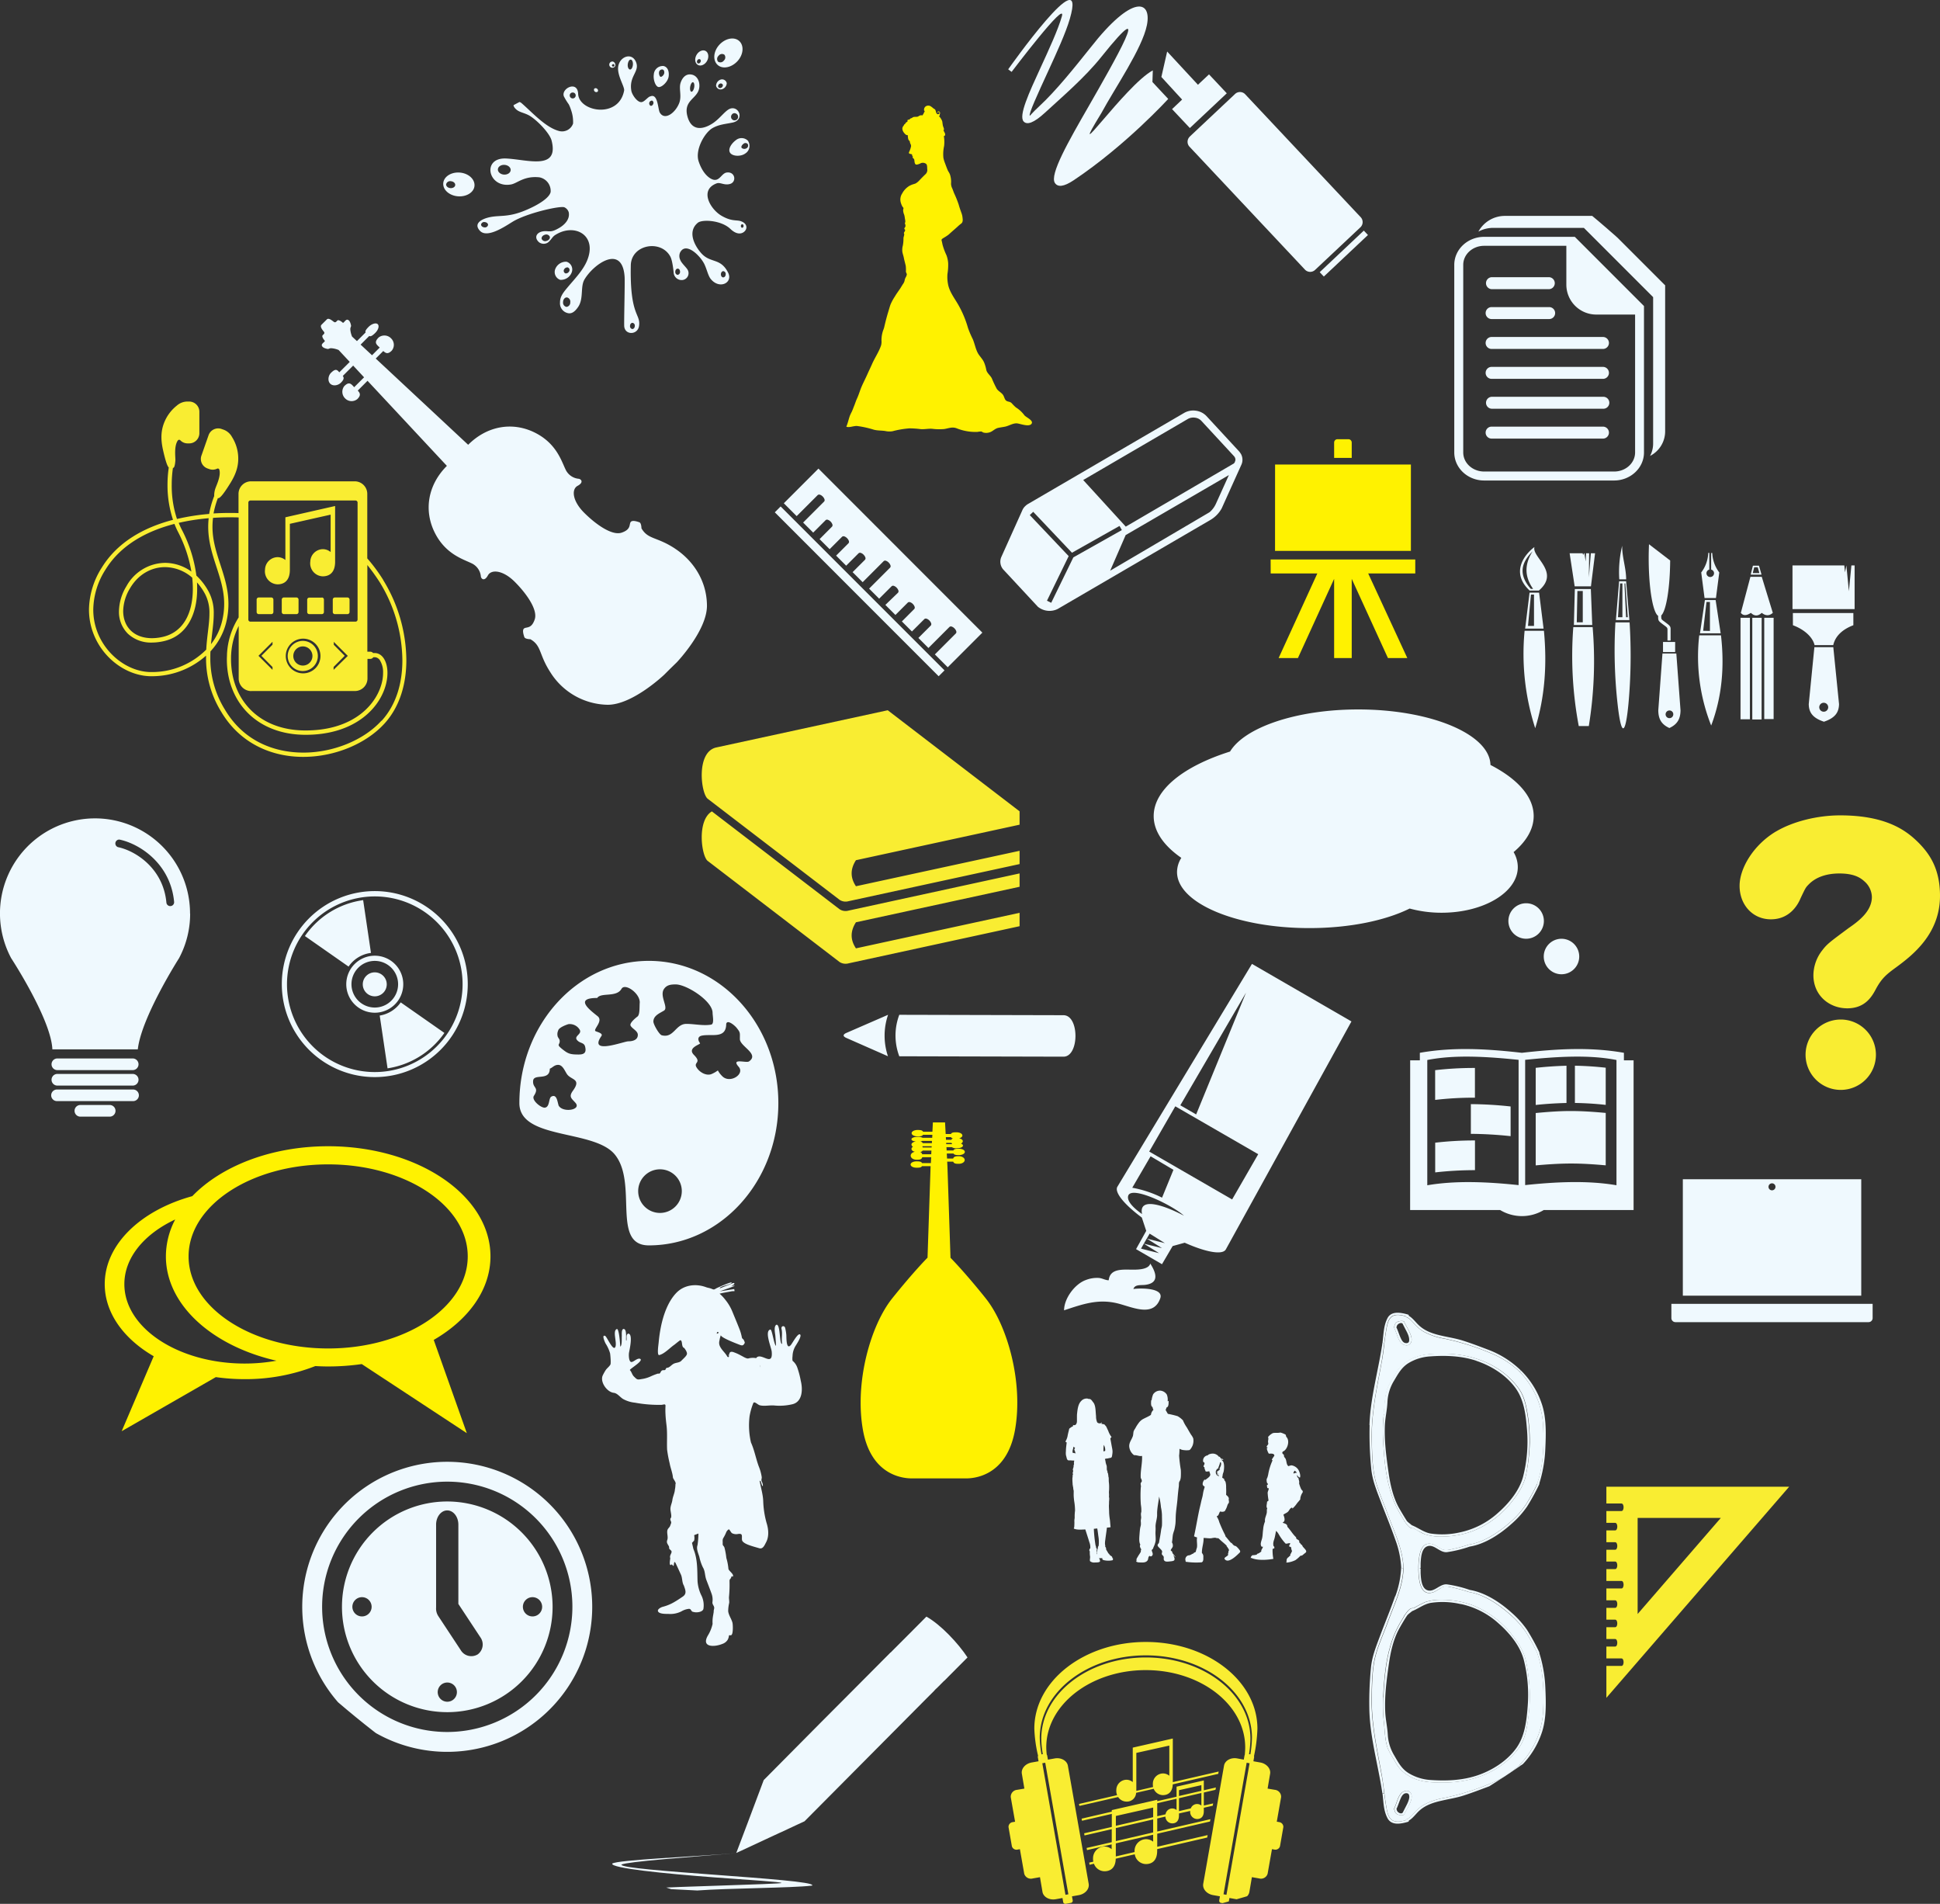
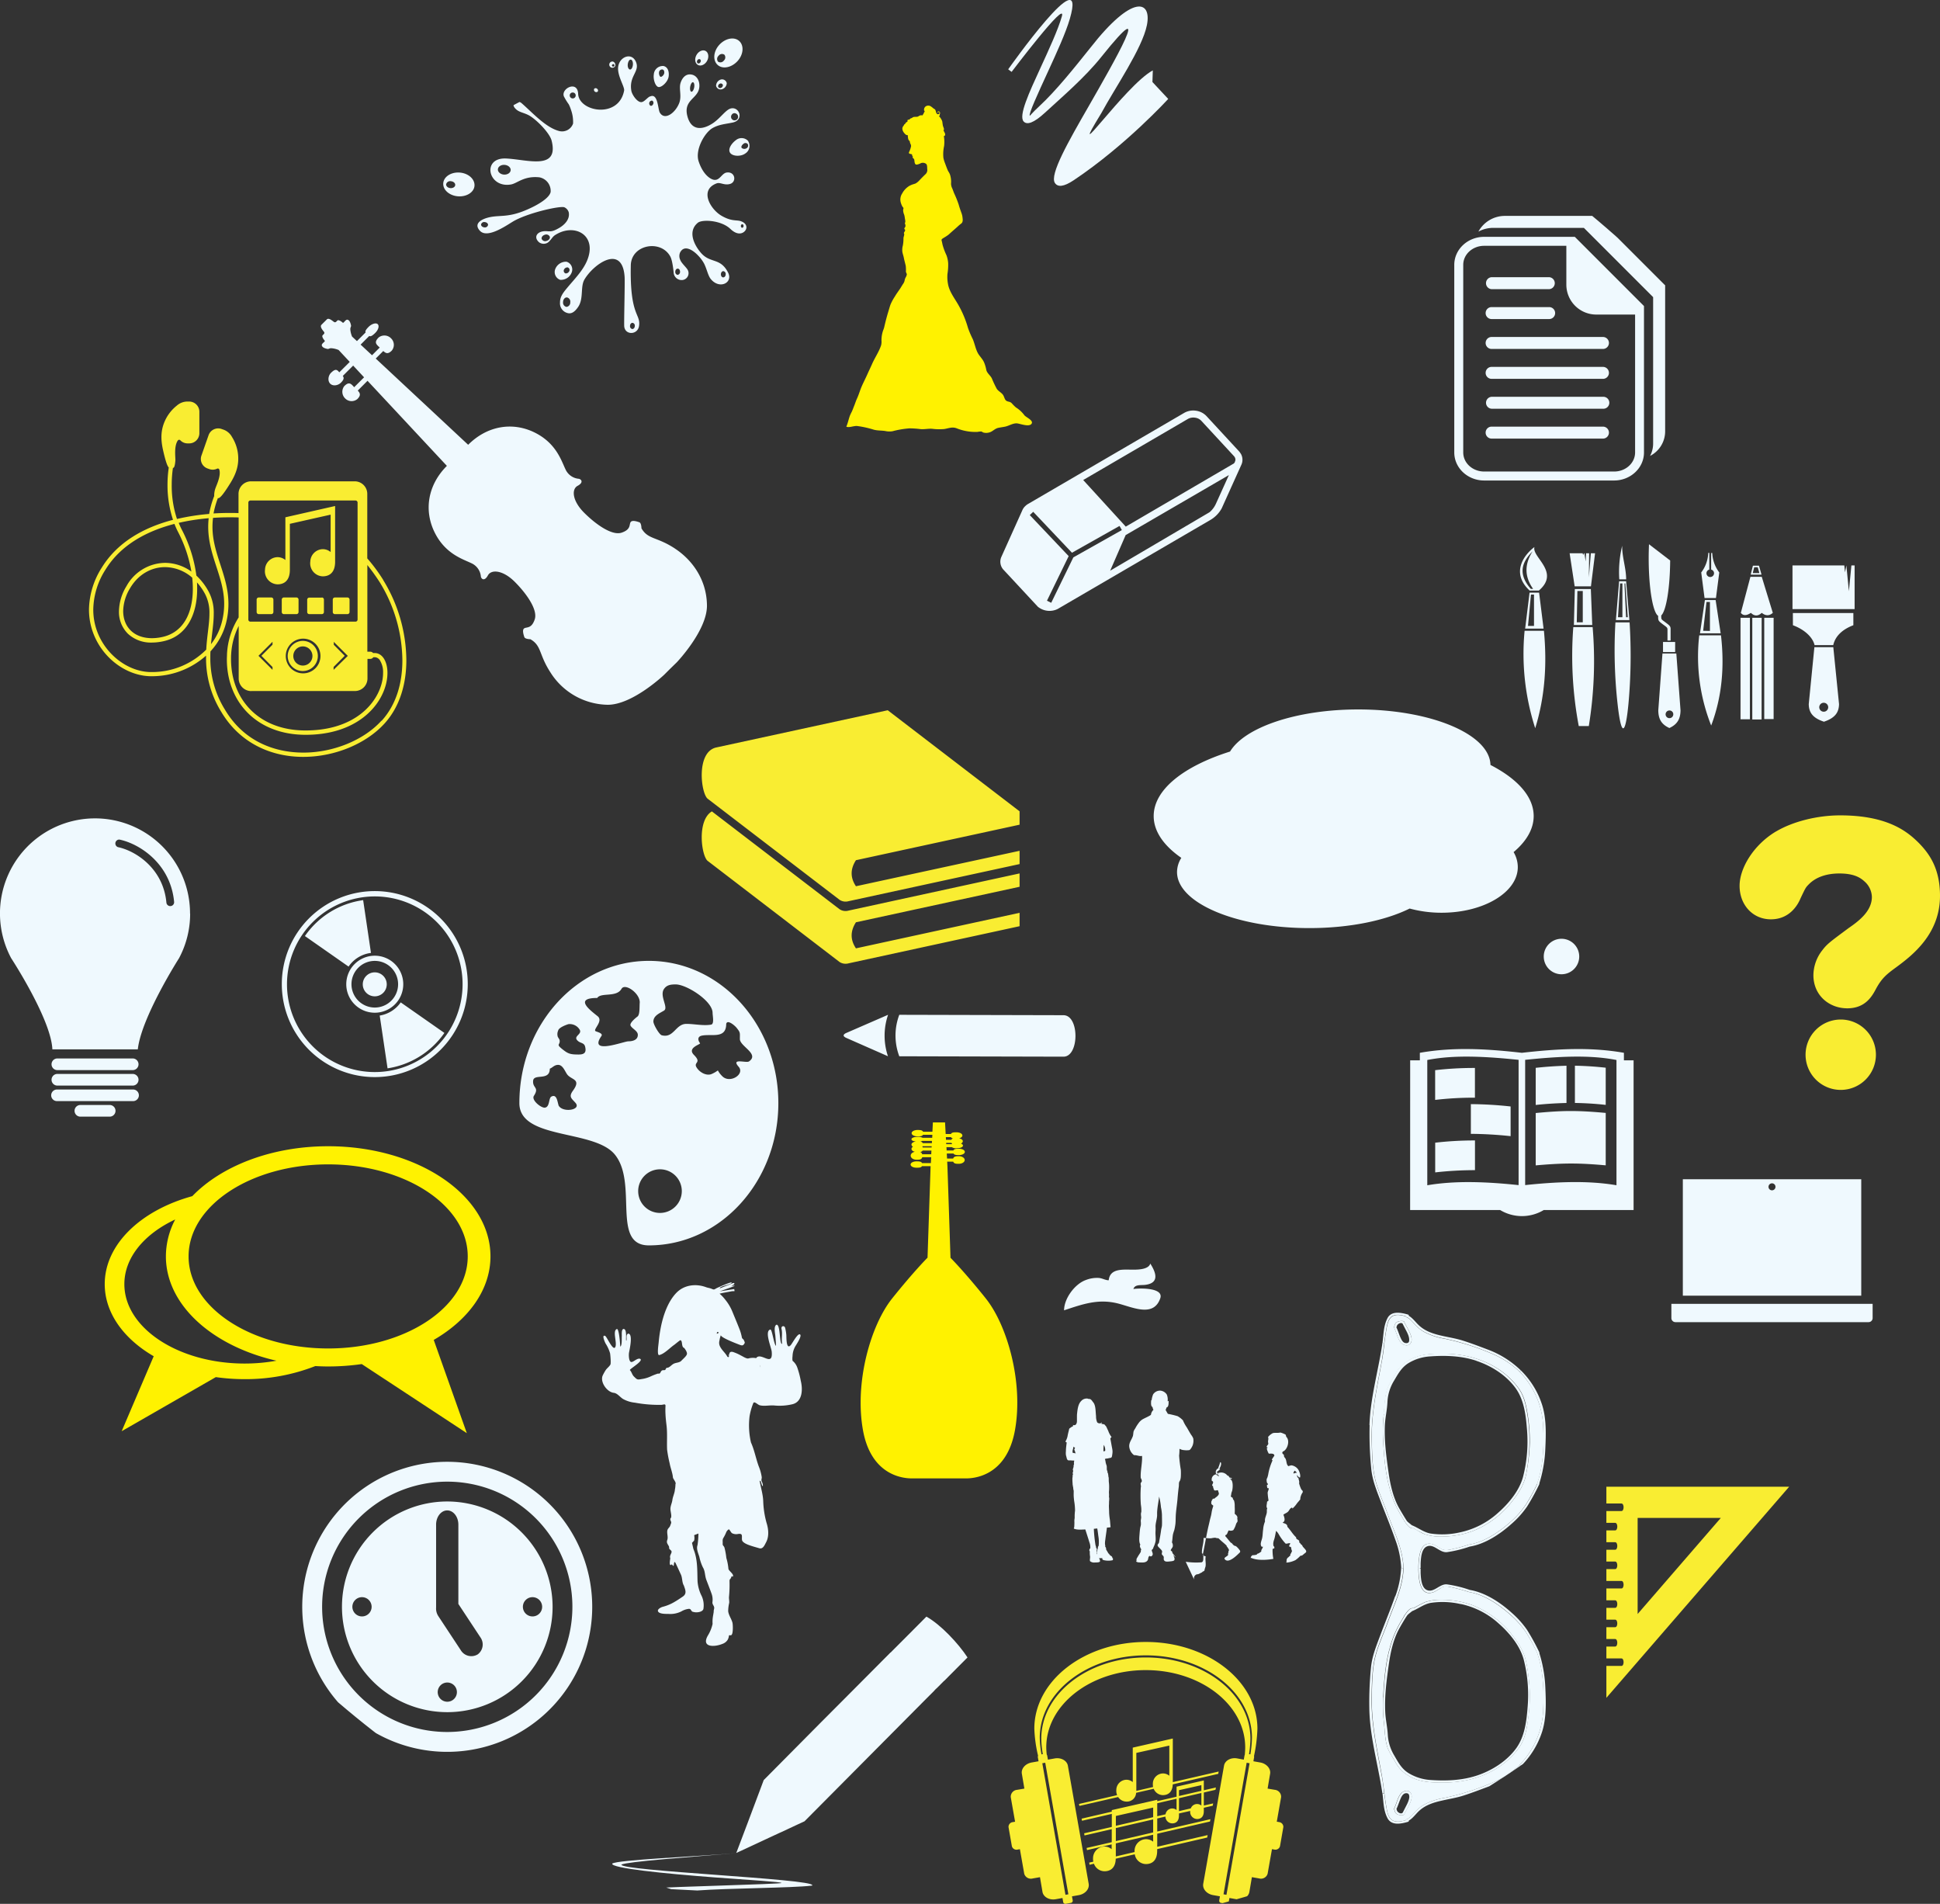
<svg xmlns="http://www.w3.org/2000/svg" viewBox="0 0 772.04 757.47">
  <rect x="0" y="0" width="772.04" height="757.47" fill="#333333" stroke="none" />
  <defs>
    <style>.cls-1{fill:none;}.cls-2{clip-path:url(#clip-path);}.cls-3{fill:#eff9fe;}.cls-4{fill:#f9ed32;}.cls-5{fill:#fff200;}</style>
    <clipPath id="clip-path" transform="translate(-0.66 -3.5)">
      <path class="cls-1" d="M0,386.92C0,587.9,153.24,753.1,349.26,772h75.32c196-18.93,349.26-184.13,349.26-385.11C773.84,173.23,600.61,0,386.92,0S0,173.23,0,386.92" />
    </clipPath>
  </defs>
  <g id="Layer_2" data-name="Layer 2">
    <g id="Layer_1-2" data-name="Layer 1">
      <g class="cls-2">
        <path class="cls-3" d="M178.65,692.59a49.8,49.8,0,1,1,49.8-49.8,49.86,49.86,0,0,1-49.8,49.8m0-107.5a57.7,57.7,0,1,0,57.69,57.7,57.7,57.7,0,0,0-57.69-57.7" transform="translate(-0.66 -3.5)" />
        <path class="cls-3" d="M212.59,646.61a3.83,3.83,0,1,1,3.82-3.82,3.82,3.82,0,0,1-3.82,3.82m-21.87,15.13A4.9,4.9,0,0,1,184,660l-8.91-13.51a5.49,5.49,0,0,1-.88-3.41l0-2.18V610.09c0-3.13,2-5.66,4.43-5.66s4.43,2.53,4.43,5.66v31.55l8.75,13.26a4.9,4.9,0,0,1-1.08,6.84m-12.07,18.81a3.82,3.82,0,1,1,3.82-3.81,3.82,3.82,0,0,1-3.82,3.81m-33.94-33.94a3.83,3.83,0,1,1,3.82-3.82,3.82,3.82,0,0,1-3.82,3.82m33.94-45.73a41.91,41.91,0,1,0,41.9,41.91,42,42,0,0,0-41.9-41.91" transform="translate(-0.66 -3.5)" />
        <path class="cls-3" d="M160.13,402.31a12.62,12.62,0,0,1-8.36,5.24l3.12,21a33.76,33.76,0,0,0,22.62-14.09Zm-11.84-19.68-3.11-21A33.8,33.8,0,0,0,122,375.92l17.38,12.15a12.58,12.58,0,0,1,8.93-5.44m1.5,7.73a4.77,4.77,0,1,0,4.76,4.77,4.77,4.77,0,0,0-4.76-4.77m0,14a9.28,9.28,0,1,1,9.28-9.27,9.27,9.27,0,0,1-9.28,9.27m11.33-9.27a11.34,11.34,0,1,0-11.33,11.33,11.33,11.33,0,0,0,11.33-11.33m-11.33,34.94a34.94,34.94,0,1,1,34.94-34.94,34.95,34.95,0,0,1-34.94,34.94m0-72a37,37,0,1,0,37,37,37,37,0,0,0-37-37" transform="translate(-0.66 -3.5)" />
        <path class="cls-4" d="M452.87,715.64V700.91L466,698v12a4,4,0,0,0-2.55-.92,4.1,4.1,0,0,0-4,4,5.69,5.69,0,0,0,.1,1.39l-6.68,1.55,0-.29M430.21,722l15.42-3.54a4,4,0,0,0,3.27,1.82,3.66,3.66,0,0,0,3.89-3.49l7-1.61a4,4,0,0,0,3.63,2.53c2.08,0,3.82-1.14,3.95-4.29l18.11-4.18.15-.92-18.24,4.22V695.19l-15.94,3.62v13.71a3.87,3.87,0,0,0-2.54-.93,4.1,4.1,0,0,0-4,4,4.71,4.71,0,0,0,.32,2.12l-15.17,3.51Zm29.36,4.48-14.84,3.43V726l14.84-3.34Zm0,6.07L444.72,736v-5.19l14.85-3.44Zm0,3.68a4.55,4.55,0,0,0-2.88-1,4.66,4.66,0,0,0-4.52,4.51c0,.21,0,.41,0,.62l-7.46,1.74v-5.2l14.85-3.43Zm1.62-15.3,7.69-1.78v4.49a2.7,2.7,0,0,0-1.73-.63,2.73,2.73,0,0,0-2.65,2.33l-3.31.77Zm8.66-2,8.91-2.07v5a2.67,2.67,0,0,0-4.21,1.12l-4.71,1.1Zm0-3.19,8.91-2V716l-8.91,2.06Zm11.4,17.87-20.06,4.64v-5.19l21-4.86.16-.92-21.16,4.9V727l3.26-.75a2.76,2.76,0,0,0,2.7,2.7c1.47,0,2.69-.82,2.69-3.17V725l4.48-1v0a2.84,2.84,0,0,0,2.71,3.22c1.47,0,2.7-.82,2.7-3.16v-1.32l3.55-.82.16-.92-3.71.85v-5.18l4.64-1.08.17-.92-4.81,1.11v-3.91l-10.85,2.47v4l-7.69,1.77v-.55l-18.09,4.11v.62l-12,2.78.15.84,11.86-2.74v5.19l-11,2.54.14.85,10.84-2.51v5.19l-10,2.3.15.85,9.81-2.27v1.91a4.44,4.44,0,0,0-2.89-1.06,4.65,4.65,0,0,0-4.51,4.52,5.33,5.33,0,0,0,.11,1.51l-1.65.37.15.86L436,745a4.53,4.53,0,0,0,4.19,3c2.4,0,4.41-1.35,4.49-5l7.57-1.75a4.59,4.59,0,0,0,4.42,3.89c2.46,0,4.5-1.38,4.5-5.29v-.66l19.91-4.61Zm17-32.12-.53-.1a42.84,42.84,0,0,0,.56-6.12c0-17.86-18.63-32.33-41.62-32.33s-41.61,14.47-41.61,32.33a38.28,38.28,0,0,0,.61,6.13l-.52.09a39.3,39.3,0,0,1-.7-6.59c0-18.13,18.91-32.8,42.22-32.8s42.23,14.67,42.23,32.8a43.49,43.49,0,0,1-.64,6.59m-9.51,55.88-1.17-.21,9.21-52.34,1.16.21Zm-62.91-.21-1.16.21-9.21-52.34,1.16-.21Zm83.78-28.74-.84-.15,1.72-9.77A2.77,2.77,0,0,0,508,715.6l-2.89-.49,1-5.89c.36-2-1.4-4.06-3.93-4.5l-2.72-.48.3-1.69-.06-.37a60.38,60.38,0,0,0,1.36-10.92c0-19-19.87-34.49-44.39-34.49s-44.39,15.45-44.39,34.49a54.39,54.39,0,0,0,1.5,10.83.64.64,0,0,0-.11.46l.29,1.69-2.71.48c-2.53.44-4.29,2.46-3.93,4.5l1,5.89-2.88.49a2.76,2.76,0,0,0-2.54,2.92l1.72,9.77-.85.15a1.91,1.91,0,0,0-1.76,2l1.34,7.63a1.91,1.91,0,0,0,2.34,1.29l.85-.14,1.72,9.77a2.77,2.77,0,0,0,3.39,1.87l2.88-.5,1,5.88c.37,2,2.71,3.33,5.24,2.89l2.71-.49.3,1.7a.88.88,0,0,0,1.07.59l1.91-.33a.89.89,0,0,0,.81-.93l-.31-1.69,2.72-.48c2.53-.44,4.29-2.45,3.93-4.5l-8.28-47c-.35-2-2.7-3.34-5.22-2.89l-2.72.48-.3-1.7-.17-.32a26.71,26.71,0,0,1-.19-2.85c0-17,17.73-30.75,39.59-30.75s39.58,13.76,39.58,30.75c0,.91-.07,1.91-.17,2.95l-.09.22-.3,1.7L493,703.1c-2.53-.45-4.87.85-5.23,2.89l-8.27,47c-.36,2.05,1.4,4.06,3.92,4.5l2.72.48-.29,1.69a.87.87,0,0,0,.79.93l1.91.33a.87.87,0,0,0,1.07-.59l.31-1.7,2.7.49c2.54.44,4.88-.86,5.23-2.89l1-5.88,2.88.5a2.75,2.75,0,0,0,3.38-1.87l1.73-9.77.84.14a1.92,1.92,0,0,0,2.35-1.29l1.34-7.63a1.92,1.92,0,0,0-1.77-2" transform="translate(-0.66 -3.5)" />
        <path class="cls-3" d="M298.69,425.81c-1.05.73-7.28-1.51-4.08,2.11,2.6,2.95-3.46,6.82-6.5,3.78s-.27-2.66-4.22-.91c-2,.88-4.74-.54-6-2.57-1.42-2.22,2.21-1.71-1.06-5-2.92-2.93,2.81-4.18,2.41-4.69-.85-1.11-1.14-2.63.76-3,3.81-.79,9.66,1.44,9.66-4.68.48-1.9,3.48.76,4.08,1.51,1.62,2,1.36,2,1.36,4.53,0,2.92,7.92,5.92,3.63,8.91M264,415.39c-1-.27-3.32-4.3-3.32-5.44,0-2.4,2.54-3.33,4.23-4.38,1.9-1.17-1.92-5.83,0-8.61,1.15-1.67,2.84-1.8,4.68-1.8,4.26,0,14.65,6.56,14.65,11.32,0,1.17.76,4.45-.6,4.68-3.14.54-6.67-.3-9.82-.3-4.34,0-5,5.81-9.82,4.53m-.67,70.69a8.68,8.68,0,1,1,8.66-8.67,8.7,8.7,0,0,1-8.66,8.67m-11.71-74.47c.76,1.28,2.87,2.06,2.87,3.63,0,2-2,2.56-3.78,2.56s-16.06,5.58-10.71-2.11c.82-1.18-2.17-1.7-2.42-2-.78-.79,3.25-4,.9-5.89-3-2.4-9.53-7.25-.15-7.25,1.48-2.3,7.68-.11,9.66-3.63,1.41-2.48,7.56,1.91,7.25,5.6-.12,1.55.11,4.67-.9,5.43-.64.47-3.31,2.63-2.72,3.62m-20.69,11.48c-3.43,0-4.24-.31-6.65-2.26s-.68-1.45-.9-3.33c-.05-.49-.54-1-.76-1.51a3.47,3.47,0,0,1,.16-2.41c.24-1.18,2.89-2.2,4.07-2.57a4.6,4.6,0,0,1,4.54,2.27c1,1.92-3.08,2.56-.61,4.52,1,.81,2.34.63,2.72,2.12.61,2.37-.28,3.17-2.57,3.17m-8,20.09c-.43-1-.6-4.59-2.87-3.33-1.13.62-.54,4.15-2.57,4.38-1.51.17-5.44-3-4.37-4.68,2.27-3.55-.56-2.95-.3-6s6.64.23,6.64-4.83c1-.31,1.74-1.51,3.32-1.51,1.76,0,2.6,2.29,3.47,3.62,1.62,2.48,5.94,1.81,2.42,6.65-1.86,2.55-.43,3.15,1,4.83,2.57,2.9-5.36,4.12-6.79.91m36-57.39c-28.46,0-51.53,25.35-51.53,56.6,0,14.66,29.6,10.34,37.93,20.39,9.43,11.4-1.52,36.21,13.6,36.21,28.45,0,51.53-25.34,51.53-56.6s-23.08-56.6-51.53-56.6" transform="translate(-0.66 -3.5)" />
        <path class="cls-3" d="M458.42,506.22c2.41,3.76,3.7,7.84-2.16,8.49-1.8.18-3.94-.22-4.56,1.63,2.53-.37,12.16-.57,10.7,3.7-2.69,7.79-11.16,3.45-17.09,2-7.69-1.85-13.75.31-21.19,2.78,0-4.73,4.31-10.53,8.71-12.07a12.12,12.12,0,0,1,5.05-.81c1.42.08,2.65.93,4,.93.52-4.88,5.74-4.22,9.73-4.22,2.06,0,6.18-.1,6.82-2.44" transform="translate(-0.66 -3.5)" />
-         <path class="cls-3" d="M458,461.66l10.38-18,33,19.05-10.38,18Zm-6.76,14.42,7.31-12.54,9.09,5.39L463.11,480a44.35,44.35,0,0,0-11.86-3.95m3.9,10.48c-1.75-1.25-6.08-4.48-5.56-7.11.89-4.55,17.6,3.53,22.23,7.76-7.53-4-18.16-7.76-16.67-.65m1.88,9.78,1.14-2,6.06,3.79Zm-1.16,2,6.08,3.78-7.21-1.81,1.13-2,1.15-2,6.06,3.79Zm40.65-99.87-19.84,48.45-6.3-3.64ZM498.89,387l-53.56,88.66h0c-1.27,2.22,2.8,7.1,9.73,12.26l1.75,5.29-4.05,7.27,10.32,6,4.24-7.22,4.8-1.33c8.35,3.73,15,5,16.36,2.68l50-90.72Z" transform="translate(-0.66 -3.5)" />
        <path class="cls-3" d="M608.74,252.52l1.18-12.46h1.21l0,12.46Zm-1.13,1.07h7.33l-1.78-14.3h-3.8Zm2.24-15.81c-5.33-6.08-3.45-10.74.72-14.93-3.09,4.85-3.44,9.81.2,14.93Zm-.46.68h3.67c8.66-7.4-2.91-13.29-1.75-17.32-3.28,2.39-10,9.77-1.92,17.32m-2,16h7.69c1.28,13.46.37,26.43-3.47,38.76a96.25,96.25,0,0,1-4.22-38.76" transform="translate(-0.66 -3.5)" />
        <path class="cls-3" d="M628.15,251.09l.25-12.45h2.14l0,12.45ZM627,252.16h7.31l-.56-14.3h-6.37Zm.31-15.38h6.48l1.64-13.15h-1.68l-.78,9.61.1-9.61h-1.23l-.14,3.25-.51-3.25H631l-.32.69-.19-.69h-5.18ZM626.77,253h7.69a160.69,160.69,0,0,1-1.52,39.37h-4A150.76,150.76,0,0,1,626.77,253" transform="translate(-0.66 -3.5)" />
        <path class="cls-3" d="M644.55,249.07l.85-13.45h.91l0,13.45Zm3.9,0h-.68l-.64-13.45h.34Zm-4.73,1.14h5.37l-1.3-15.44H645ZM645.07,234h2.73c0-4.54-1.65-8.82-1.58-13.37A44.64,44.64,0,0,0,645.07,234m-1.54,17.13h5.64a212.07,212.07,0,0,1-.44,32.26c-1.2,12.67-2.84,13.53-4.32.37a193,193,0,0,1-.88-32.63" transform="translate(-0.66 -3.5)" />
        <path class="cls-3" d="M662.47,258.92h4.83v4h-4.83Zm2.6,27.25a1.53,1.53,0,1,0,1.49,1.53,1.5,1.5,0,0,0-1.49-1.53m-2.82-22.67h5.52l1.67,22.65c-.05,3.05-1,5.42-4.43,7-3.46-1.56-4.37-3.93-4.42-7Zm3.07-37c-.08,11-1.58,20-3.55,21.86l0,.24h0v.2c0,1,0,1.11,1.26,2l1.17.89c1.31,1,1.31,1.39,1.29,2.48v4.17h-1.24v-4.19c0-.63,0-.87-.8-1.48l-1.17-.87c-1.73-1.3-1.73-1.48-1.75-3v-.2l0-.08c-2.11-1.35-3.76-11.1-3.76-22.94,0-1.91.05-3.77.12-5.55Z" transform="translate(-0.66 -3.5)" />
        <path class="cls-3" d="M676.89,256.27h8.65c1.44,12.47.42,24.47-3.9,35.89a74.46,74.46,0,0,1-4.75-35.89m1.56-1.8L679.77,243h1.37l0,11.52Zm-1.27,1h8.23l-2-13.24h-4.27Zm3.27-32h.44v6.62l-.14.07a1.5,1.5,0,0,0,.52,2.91,1.5,1.5,0,0,0,.46-2.93l-.1,0v-6.62h.44a13.66,13.66,0,0,0,2.79,7.74l-1.32,10.18H679l-1.32-10.18a13.66,13.66,0,0,0,2.79-7.74" transform="translate(-0.66 -3.5)" />
        <path class="cls-3" d="M701.7,289.75H698V249.3h3.73Zm-4.65-.08h-3.73V249.3h3.73Zm-3.63-42.24L697.25,233h4.52q2.21,7.17,4.4,14.34c-1.47,1.32-2.93,1.18-4.4,0-1.58,1.45-3,1.3-4.33,0-1.87,1.25-3.14,1.11-4,0m7.81-15.21h-3.88l.09-.39.73-2.94.06-.24h2.41l.07.23.83,2.94.11.4Zm-3.07-.63h2.65l-.66-2.31h-1.4Zm8.31,58.08h-3.73V249.3h3.73Z" transform="translate(-0.66 -3.5)" />
        <path class="cls-3" d="M714.15,247.41h24.07v4.84c-3.8,1.45-7.1,3.91-8,7.91h-7.44c-.63-2.71-3.35-5.91-8.61-7.91Zm12.28,35.69a1.78,1.78,0,1,0,1.78,1.78,1.78,1.78,0,0,0-1.78-1.78M722.71,261h7.53l2.28,22.64c-.07,3.06-1.3,5.43-6,7-4.75-1.56-6-3.93-6.05-7ZM714,228.47h20.61c.13,1.15.29,2.75.29,2.75l.54-2.75,1,10.26,1-10.26h1.28v17.37H714Z" transform="translate(-0.66 -3.5)" />
        <path class="cls-3" d="M401.88,31.08c.09-.13,31.66-44.83,24.55-20.15-1.62,5.61-5.28,13.58-8.69,21-4.1,8.92-7.82,17-7.27,17.6.09.1,1-1.2,3.76-3.74,6.63-6.11,14-15.34,20.42-23.37C451.4,1,459.07,3.6,457.08,13.51c-1.86,9.28-12.68,24.93-18.14,35-14.77,24.14,9.66-11.22,20.49-17l-.15,4.62,6.28,6.73c-.05.06-16.86,18.49-37.58,32.33-4,2.67-6.36,2.84-7.51,1.11C418.28,73,425.79,59.87,434,45.61c9.74-17,27-47,4.94-19.47-6.5,8.15-15.58,15.9-22.37,22.15-4.53,4.17-7.18,5-8.54,3.55-2.08-2.27,2.09-11.33,6.69-21.32,3.37-7.33,7-15.19,8.52-20.52,2-7-19.9,22-20,22.1Z" transform="translate(-0.66 -3.5)" />
-         <path class="cls-3" d="M525.85,111.79l1.64,1.74L545.05,97l-1.65-1.75ZM465.14,24l-2.3,10.12,8.25,9-4,3.79,7.08,7.53,14.7-13.82-7.07-7.53-4.41,4.13Zm9.06,33.78,17.92-16.85a2.86,2.86,0,0,1,4,0L542.24,90a2.86,2.86,0,0,1-.26,4l-17.93,16.85a2.86,2.86,0,0,1-4,0l-46.1-49.07a2.85,2.85,0,0,1,.28-4" transform="translate(-0.66 -3.5)" />
        <path class="cls-3" d="M492.25,186.73a1.77,1.77,0,0,1-.15.48l0,.1a2.5,2.5,0,0,1-.5.66l-.05,0-42.88,25.05-16.94-18.54,41.68-24.31a4.45,4.45,0,0,1,2.82-.49,4.12,4.12,0,0,1,2.48,1.21l12.94,14a2.37,2.37,0,0,1,.37.48,2,2,0,0,1,.27,1.34M484.51,204A9.59,9.59,0,0,1,482,207.3l-39.54,23.26,6.19-14.22.06,0,41-23.83ZM419,243.33l-1.69-.83,8.64-17.74-15.48-16.33,1.37-1.3,15.42,16.28,18.92-10.66.93,1.64-19.3,10.87ZM494.42,184a5.36,5.36,0,0,0-.73-1l-12.94-14a7.07,7.07,0,0,0-4.17-2.09,7.25,7.25,0,0,0-4.62.84l-62.24,36.29a5.72,5.72,0,0,0-1,.77,5,5,0,0,0-1.27,1.83h0L399.19,225a4.71,4.71,0,0,0,1,5.37l13.5,14.53a7.35,7.35,0,0,0,7.86.9l60.91-35.5a12.15,12.15,0,0,0,4.37-4.51q3.92-8.7,7.85-17.39h0a5,5,0,0,0,.37-1.23,4.83,4.83,0,0,0-.62-3.2" transform="translate(-0.66 -3.5)" />
        <path class="cls-3" d="M323.6,753.7l.31,0,0-.13c.6-2.53-77-5.73-75.95-8.23,2.52-1.18,26-2.91,45.75-4.55-16.47,1.39-47.49,2.68-49.4,4.16-.78,1.8,20.87,4,40.73,5.49,14.79,1.12,26.38,1.77,26.63,2.22s-48.05,1.63-48.21,2c-.06.15.16.25.67.27l14,.72c12.19-.92,37.9-1,45.43-1.92m-29.88-13.08v0Zm0,0Zm.06-.14-.06.14h0Zm-.06.15h0Zm0,0Zm0,0h0Zm0,0,.09-.07h0l0,0h-.07Zm79.68-65.4.15-.14Zm.15-.14.06-.07.2-.2.22-.23.09-.08.62-.62.06-.06.48-.49.07-.07.61-.61.38-.39.06,0v0l.45-.45.07-.07.5-.49,0,0,.62-.64,7.69-7.72c-3.6-5.5-10.57-13-16.36-16.24l-7.68,7.72-.6.6,0,0-.53.54-.08.07-.43.43v0l-.43.43-.08.09-.51.5-.07.06-.5.52-.09.08-.54.54,0,0,0,0-.1.11-.39.38-.09.1-.52.51-.06.06-.15.15-.05.06-.17.16-.06.06-.5.5-.09.1-.49.49L355,661l-.43.44,0,0-2.18,2.19c-7.77,7.86-16.58,16.63-25,25.1-7.47,7.5-15.14,15.24-22.74,22.93l-.06.06h0L298.48,728l-4.67,12.34-.1.27h0l0-.1,0,.1h0v0l0,0,0,0,0,0,.06-.09.46-.77-.6,1h0l.09,0h-.1l11.88-5.52.33-.15.75-.36.81-.37.82-.38.86-.4.89-.41.92-.43,1-.45,1-.45,1-.48,1.06-.5,1.1-.51,1.13-.53,1.18-.55,1.22-.56,1.25-.58h0l48.39-48.71,0,0,.33-.33.57-.57,0,0,.51-.51.13-.12.42-.42.07-.08.54-.53.07-.08.47-.47.07-.07.18-.18,0-.06.14-.14.06-.05.41-.42Z" transform="translate(-0.66 -3.5)" />
        <path class="cls-3" d="M244.79,29h0a.61.61,0,0,0-.61.51.51.51,0,1,0,.61-.51m31.65,7.22c.44.08.66,1,.49,2s-.67,1.84-1.12,1.77-.66-1-.48-2,.66-1.84,1.11-1.77M293.59,48.7a1.41,1.41,0,1,1-1.69.39,1.26,1.26,0,0,1,1.69-.39m4.64,12.11h0a1.19,1.19,0,0,0-1.67-.12c-.57.42-1.1,1.17-.74,1.66a1.65,1.65,0,0,0,2,.09,1.2,1.2,0,0,0,.4-1.63m-34-29.68h0a1.25,1.25,0,0,0-1.3,1.18c-.09.73.26,1.74.71,1.76s1.27-.75,1.37-1.49-.16-1.37-.78-1.45m-34.79,9.51a1.19,1.19,0,1,1-1.77.07,1.24,1.24,0,0,1,1.77-.07m22.2-13.44c.57,0,1,.95.9,2.05s-.58,1.95-1.15,1.91-1-.95-.9-2,.59-2,1.15-1.92m8.55,16.28a1,1,0,0,1,.46,1.27c-.19.57-.68.93-1.11.79a1.12,1.12,0,0,1,.65-2.06ZM192.11,92.8a1.24,1.24,0,0,1,1.47-.94c.76.06,1.34.58,1.3,1.15a1.26,1.26,0,0,1-1.47.95c-.76-.07-1.34-.59-1.3-1.16m24.11,5.75c-.18-.68.41-1.42,1.3-1.66a1.53,1.53,0,0,1,1.95.81c.18.68-.4,1.42-1.3,1.65a1.52,1.52,0,0,1-1.95-.8m9.88,27.05a1.71,1.71,0,0,1-1.36-1.94c0-1,.71-1.86,1.51-1.83a1.69,1.69,0,0,1,1.35,1.93,1.71,1.71,0,0,1-1.5,1.84m26.19,8.81a1.12,1.12,0,0,1-.9-1.27c0-.68.47-1.22,1-1.2a1.11,1.11,0,0,1,.89,1.27c0,.68-.47,1.22-1,1.2m18-21.55a1.13,1.13,0,0,1-.88-1.28c0-.68.46-1.23,1-1.2s.91.59.89,1.27a1.14,1.14,0,0,1-1,1.21m18.16,1c-.53,0-.92-.59-.9-1.28s.47-1.22,1-1.2a1.12,1.12,0,0,1,.9,1.28c0,.68-.47,1.22-1,1.2m7.56-19.75c-.3,0-.52-.33-.51-.72s.26-.69.56-.68a.63.63,0,0,1,.5.72c0,.38-.26.69-.55.68ZM198.8,70.83c.09-1.07,1.29-1.84,2.7-1.73s2.47,1.07,2.38,2.13-1.29,1.83-2.69,1.73-2.48-1.07-2.39-2.13m-20.6,6h0c-.06.75.7,1.43,1.7,1.51s1.87-.46,1.92-1.22-.7-1.44-1.7-1.52a1.64,1.64,0,0,0-1.92,1.23M278.34,28.69a.85.85,0,0,0,1.06-.47.83.83,0,0,0-.17-1.14.81.81,0,0,0-1.06.46.83.83,0,0,0,.17,1.15Zm8.08-.65a1.7,1.7,0,0,0,2.31-.45,1.69,1.69,0,0,0,.19-2.34,1.68,1.68,0,0,0-2.3.45,1.7,1.7,0,0,0-.2,2.34m1.93,9.31a.86.86,0,0,0-1.09-.61,1.22,1.22,0,0,0-.85,1.16.86.86,0,0,0,1.09.6,1.21,1.21,0,0,0,.85-1.15Zm-62.6,74.93h0a1.53,1.53,0,0,0,1.5-1,1.07,1.07,0,0,0-.69-1.4,1.54,1.54,0,0,0-1.5,1,1.08,1.08,0,0,0,.69,1.4m33.56-70.43c-1.14.56-2.24,2.21-3.41,2.28-1.67.11-3.75-3-4-4.56-1-6,3.59-7.6,1.79-11.57s-7-1.74-7.06,2.7c-.06,3.43,2.68,7.42,2.4,8.86-1.07,5.64-5.57,7.75-9.83,7.56s-8.31-2.69-8.46-6.28c-.22-5.48-6.87-2.14-5.68,1A25,25,0,0,0,227,45a13.45,13.45,0,0,1,.88,2.17,14.15,14.15,0,0,1,.84,5.49,4.64,4.64,0,0,1-5.66,2.94c-5.31-1.43-10.61-7.38-14.77-11a2.3,2.3,0,0,0-2.72-.33c-.82.75-.76,1.62.56,2.79s3.22,1.31,5.18,2.42c2.82,1.61,8.08,6.86,8.88,10,3,12-9.81,7.44-18.17,7.08-9.77-.42-7.14,11.93,2,10.33,2.53-.45,5.13-3.49,11.3-2.84a5.51,5.51,0,0,1,4.47,5.83c-.45,2.24-4.56,5-9.8,7.2-6.89,2.94-10.17,2-14.14,2.77-3.09.59-7.09,2.42-4.17,5.5s10.07-1.85,13-3.64c5.67-3.43,18.62-6.35,20.52-5.76A3.15,3.15,0,0,1,227,88c.52,2.73-1.63,4.93-3.82,6.2-2.42,1.39-3.21,1.42-4.8,1.29-3.86-.32-5.65,2.3-3.17,4.42a3.1,3.1,0,0,0,3.32.19c1.1-.63,1.89-2.32,2.93-3,7.73-5.1,17.13-.1,12.79,10.19-1.55,3.66-4.62,6.9-7.33,10.08-2,2.39-3.41,4-3.4,6.46a4,4,0,0,0,3.07,4.24c1.43.37,2.76-.4,4.16-2.47,2.24-3.3.81-8,2.48-10.86,3.54-6.1,15.11-14.42,16-1.06.15,2.41-.29,18.45-.15,19.72.39,3.55,5.37,3.38,5.89-.21.73-5-3.72-3.74-3.28-24.14.18-8.33,12.08-10.4,15.76-3.41.73,1.39,1.15,4.75,1.29,6.26a3.18,3.18,0,0,0,3.59,3,2.74,2.74,0,0,0,1.84-4.29c-.75-1.1-2.29-2.4-2.79-3.69a3.56,3.56,0,0,1-.13-2.83c1.63-3.46,5.2-1.06,7.16,1a14.91,14.91,0,0,1,2.43,3.24c1.12,2.2,1.58,4.86,2.69,6.2,3.47,4.23,8.9,1.48,6.9-2.53-3-6-6.94-3.67-10.6-7.65-2.46-2.69-5.92-8.56-1.46-12.22,1.78-1.45,9.32-1,12.91,2.41,3.34,3.22,5.65,1.5,6.21.29s0-2.59-1.87-3.28-3.7.2-7.87-2.23c-4.4-2.58-8.9-10.24-1.9-12.86,1.45-.55,3,.88,5.29.24,2.75-.75,2.14-5-1.25-4.56-1.93.21-2.74,3.19-5,2.92-1.26-.14-4.33-1.78-6.19-7.32-1.54-4.6,2.35-11.41,5.42-13.22,2.61-1.53,5.14-1.63,8.13-2.27,4.61-1,2.68-6.33-.66-5.62-2.06.43-4.19,3.85-7.16,5.84-3.92,2.64-8.64,3.38-10.23-2.77s3.62-6.82,4.61-10.7c.62-2.44-.38-5.35-2.93-5.83s-3.86,1.68-4.38,3.3c-.76,2.36.56,5.17-.56,8.06-1.57,4-5.84,7.06-7.73,3.72-.75-1.34-.72-7.92-3.87-6.34m39.08,17.79a3.57,3.57,0,0,1-1.19,4.88c-1.71,1.26-5,1.18-6-.27s.5-3.7,2.22-5a3.57,3.57,0,0,1,5,.34M264.52,29.73c1.77.24,2.51,2.05,2.24,4.16s-2.62,4.29-3.91,4.25-2.32-2.93-2-5a3.57,3.57,0,0,1,3.71-3.38m13.85-.43c-1.17-.64-1.43-2.4-.58-3.93s2.48-2.25,3.63-1.62,1.43,2.41.58,3.94-2.47,2.25-3.63,1.61m7.84,0c-2-1.8-1.71-5.4.67-8s5.91-3.32,7.91-1.52,1.71,5.4-.67,8-5.91,3.32-7.91,1.52m3.63,7.18A2.66,2.66,0,0,1,288,39a1.87,1.87,0,0,1-2.37-1.32,2.64,2.64,0,0,1,1.84-2.52,1.89,1.89,0,0,1,2.38,1.33m-66.15,78.38a3.28,3.28,0,0,1-2.1-4.24,4.59,4.59,0,0,1,4.52-3,3.22,3.22,0,0,1,2.07,4.21,4.6,4.6,0,0,1-4.49,3M177.06,76.38c.21-2.61,3.16-4.5,6.59-4.22s6,2.61,5.84,5.22-3.15,4.49-6.59,4.22-6.05-2.61-5.84-5.22m61.23-37.55a.82.82,0,0,1,.23,1.12.92.92,0,0,1-1.39-1.13.82.82,0,0,1,1.15,0ZM244.6,28a1.45,1.45,0,0,1,.91,1.69A1.24,1.24,0,1,1,244.6,28Z" transform="translate(-0.66 -3.5)" />
        <path class="cls-4" d="M152.45,290.25c-6.9,7.62-19,12.69-31.08,12.68s-24-4.92-31.21-17.12a38.64,38.64,0,0,1-5.8-20.62c0-.86,0-1.71.06-2.54a26.2,26.2,0,0,0,6.23-11.41,30.67,30.67,0,0,0,.92-7.43c0-11.51-6.39-19.85-6.35-30.78a28.07,28.07,0,0,1,.22-3.49c2.27-.16,4.53-.23,6.75-.22,1.16,0,2.31,0,3.44.06v39.78A29.75,29.75,0,0,0,91,263.72c0,.71-.06,1.41-.06,2.11,0,8.36,2.92,15.89,8.33,21.31s13.27,8.71,23,8.71h.05c20.2,0,30.37-11.41,32.22-21.38a18.06,18.06,0,0,0,.31-3.24c0-4.55-2-7.81-4.93-7.91h-.78a1.45,1.45,0,0,0-1.11-.53h-1.18V228.3a78.8,78.8,0,0,1,4.94,6.88,60.27,60.27,0,0,1,9,31c0,9-2.38,17.63-8.26,24.1M82.76,261.93a30.38,30.38,0,0,1-21.6,8.95H60.4C49.29,270.62,37.75,260,37.78,246A30.21,30.21,0,0,1,42.6,230.2c5.95-9.71,16.19-15.35,27.48-18.26a33.84,33.84,0,0,0,1.48,3.28,53.71,53.71,0,0,1,5.27,15.69,18.05,18.05,0,0,0-10.51-3.47A17.81,17.81,0,0,0,51,236.69a19.79,19.79,0,0,0-3,10,12.25,12.25,0,0,0,3.52,8.91,13.39,13.39,0,0,0,9.58,3.55,21.24,21.24,0,0,0,4.6-.53c9.3-2,13.46-10.74,13.42-20.88,0-.84,0-1.68-.08-2.53a23.52,23.52,0,0,1,3.28,4.73A16,16,0,0,1,84,247.72c0,4.16-1,8.88-1.26,14.21M77.4,237.7c0,9.79-3.82,17.4-12.08,19.22a19.94,19.94,0,0,1-4.24.49c-7.23-.05-11.35-4.52-11.4-10.76a18.18,18.18,0,0,1,2.73-9.1c3.26-5.56,8.51-8.41,13.91-8.41a16.63,16.63,0,0,1,10.84,4.19,41,41,0,0,1,.24,4.37m6.3-28a32.38,32.38,0,0,0-.18,3.36c0,11.62,6.39,20,6.35,30.78a28.9,28.9,0,0,1-.88,7,23.83,23.83,0,0,1-4.36,8.94c.39-4.31,1.09-8.29,1.09-12.06a17.79,17.79,0,0,0-1.91-8.62,24.6,24.6,0,0,0-5-6.6,54.76,54.76,0,0,0-5.7-18.07,31.51,31.51,0,0,1-1.33-2.91,85.16,85.16,0,0,1,12-1.85m16.88,68.76h41.29a5,5,0,0,0,4.95-5v-7.78H148a1.45,1.45,0,0,0,1.22-.67h.67a2.62,2.62,0,0,1,2.11,1.49,8.92,8.92,0,0,1,1.11,4.72,16.54,16.54,0,0,1-.27,2.93c-1.73,9.12-11,20-30.6,20-18.69,0-29.59-12.39-29.64-28.32,0-.67,0-1.34.05-2a28.64,28.64,0,0,1,3-11.27v20.92a5,5,0,0,0,5,5m8.46-9.57V270l-5.59-5.58,5.59-5.58V260l-4.42,4.42Zm19.08-4.38a6.9,6.9,0,1,1-6.89-6.9,6.89,6.89,0,0,1,6.89,6.9m5.3-4.47v-1.16l5.58,5.58L133.42,270v-1.15l4.42-4.43ZM99.49,203.46a.83.83,0,0,1,.83-.83h41.81a.83.83,0,0,1,.83.83V250a.83.83,0,0,1-.83.83H100.32a.83.83,0,0,1-.83-.83Zm53.7,30.81a66.45,66.45,0,0,0-6.37-8.61V200a5,5,0,0,0-4.95-5H100.58a5,5,0,0,0-5,5v7.64c-1.13-.05-2.28-.06-3.44-.06-2.13,0-4.3.06-6.5.2a35.3,35.3,0,0,1,1.73-6.1h0c.75.32,2.46-1.94,4.93-5.92,2.59-4.14,3.45-7.55,3.1-11.31A16,16,0,0,0,93,177.38a6.29,6.29,0,0,0-3.57-3l-.6-.21a4.06,4.06,0,0,0-5.17,2.49l-2.83,8.08a4,4,0,0,0,2.49,5.17l.6.21A4,4,0,0,0,87,190a.63.63,0,0,1,.92.28c.82,2.48-1.2,6.43-1.59,7.67a8.54,8.54,0,0,0-.43,2.92,36,36,0,0,0-2,7.11,87.59,87.59,0,0,0-12.81,2A42,42,0,0,1,69,196.41a45.37,45.37,0,0,1,.49-6.78h.12c.6,0,.82-2.38.85-3.15,0-1.29-.56-5.68,1-7.76a.63.63,0,0,1,1,0,4,4,0,0,0,2.88,1.19H76A4.06,4.06,0,0,0,80,175.88v-8.55A4.07,4.07,0,0,0,76,163.26h-.62A6.35,6.35,0,0,0,71,164.9a16.23,16.23,0,0,0-4.65,5.91c-1.57,3.44-1.89,6.93-.82,11.7.86,3.8,1.6,6.31,2.29,7a47.8,47.8,0,0,0-.5,6.89,43.81,43.81,0,0,0,2.19,13.92c-11.52,3-22.06,8.81-28.34,19A31.91,31.91,0,0,0,36.07,246c0,14.92,12.16,26.21,24.29,26.54h.8a32.28,32.28,0,0,0,21.5-8.19v.79a40.3,40.3,0,0,0,6,21.49c7.56,12.76,20.18,18,32.62,18h.05c12.57,0,25-5.21,32.34-13.25,6.24-6.88,8.7-16,8.7-25.24a61.7,61.7,0,0,0-9.22-31.88m-24.41,7h-5a.84.84,0,0,0-.83.84V247a.83.83,0,0,0,.83.84h5a.83.83,0,0,0,.83-.84v-4.95a.84.84,0,0,0-.83-.84m-10.11,0h-5a.85.85,0,0,0-.84.84V247a.84.84,0,0,0,.84.84h5a.84.84,0,0,0,.84-.84v-4.95a.85.85,0,0,0-.84-.84m-15,6.63h5a.84.84,0,0,0,.83-.84v-4.95a.84.84,0,0,0-.83-.84h-5a.85.85,0,0,0-.84.84V247a.84.84,0,0,0,.84.84m29.46-5.79V247a.84.84,0,0,0,.84.84h5a.85.85,0,0,0,.84-.84v-4.95a.85.85,0,0,0-.84-.84h-5a.85.85,0,0,0-.84.84m-22-6.06c2.69,0,4.92-1.52,4.92-5.79l0-18.29,16.23-3.65v14.88a4.85,4.85,0,0,0-3.15-1.15,5.08,5.08,0,0,0-4.94,4.93,5.17,5.17,0,0,0,4.94,5.88c2.69,0,4.93-1.51,4.93-5.78v-22.2l-19.79,4.49v17a4.87,4.87,0,0,0-3.16-1.14,5.08,5.08,0,0,0-4.94,4.93,5.18,5.18,0,0,0,4.94,5.88M125,264.48a3.81,3.81,0,1,1-3.8-3.8,3.81,3.81,0,0,1,3.8,3.8m-9.85,0a6,6,0,1,0,6-6,6.05,6.05,0,0,0-6,6" transform="translate(-0.66 -3.5)" />
        <path class="cls-3" d="M663.05,116.76,635.9,89.61l-.21-.21H599.61A12,12,0,0,0,589,95.65a12.45,12.45,0,0,1,5.91-1.49h36.07l.21.21,27.15,27.15.2.2V180a10.54,10.54,0,0,1-1.22,4.89,11,11,0,0,0,6-9.65V117Z" transform="translate(-0.66 -3.5)" />
        <path class="cls-3" d="M651.36,183.52c0,4.19-3.73,7.58-8.33,7.58H591.29c-4.6,0-8.32-3.39-8.32-7.58V108.87c0-4.18,3.72-7.57,8.32-7.57H624v15.46a11.91,11.91,0,0,0,11.9,11.89h15.46Zm3.36-58.44L627.57,97.93l-.2-.2H591.29c-6.56,0-11.89,5-11.89,11.14v74.65c0,6.15,5.33,11.15,11.89,11.15H643c6.56,0,11.9-5,11.9-11.15V125.29Z" transform="translate(-0.66 -3.5)" />
        <path class="cls-3" d="M594.26,113.78h22.9a2.39,2.39,0,0,1,0,4.77h-22.9a2.39,2.39,0,0,1,0-4.77" transform="translate(-0.66 -3.5)" />
        <path class="cls-3" d="M594.26,125.68h22.9a2.38,2.38,0,0,1,0,4.76h-22.9a2.38,2.38,0,0,1,0-4.76" transform="translate(-0.66 -3.5)" />
        <path class="cls-3" d="M638.57,178H594.26a2.38,2.38,0,0,1,0-4.76h44.31a2.38,2.38,0,0,1,0,4.76" transform="translate(-0.66 -3.5)" />
        <path class="cls-3" d="M638.57,166.12H594.26a2.38,2.38,0,0,1,0-4.75h44.31a2.38,2.38,0,1,1,0,4.75" transform="translate(-0.66 -3.5)" />
        <path class="cls-3" d="M638.57,154.23H594.26a2.38,2.38,0,0,1,0-4.76h44.31a2.38,2.38,0,1,1,0,4.76" transform="translate(-0.66 -3.5)" />
        <path class="cls-3" d="M638.57,142.33H594.26a2.38,2.38,0,0,1,0-4.76h44.31a2.38,2.38,0,1,1,0,4.76" transform="translate(-0.66 -3.5)" />
        <path class="cls-3" d="M603,342.53c5.13-4.32,8-9.2,8-14.36,0-7.72-6.45-14.8-17.2-20.33-.26-12.21-23.71-22.08-52.63-22.08-24.54,0-45.17,7.12-51,16.75-18.45,5.83-30.39,15.16-30.39,25.66,0,6.09,4,11.79,11,16.64a10.62,10.62,0,0,0-1.71,5.65c0,12.3,23.57,22.29,52.64,22.29,16,0,30.28-3,39.94-7.78a48.16,48.16,0,0,0,12.7,1.67c16.75,0,30.33-8.13,30.33-18.15a11.72,11.72,0,0,0-1.69-6" transform="translate(-0.66 -3.5)" />
-         <path class="cls-3" d="M608,362.87a7.06,7.06,0,1,0,7.06,7.06,7.06,7.06,0,0,0-7.06-7.06" transform="translate(-0.66 -3.5)" />
        <path class="cls-3" d="M622.13,377a7.06,7.06,0,1,0,7,7.06,7.07,7.07,0,0,0-7-7.06" transform="translate(-0.66 -3.5)" />
        <path class="cls-4" d="M285.88,300.85c-8.38,1.62-6.28,18.49-3.55,20.47l52.47,40.2a4.36,4.36,0,0,0,3.54.53l68.07-14.77V342L341.29,356.1c-2.15-3.2-2.4-6.63,0-10.36l65.12-14.13v-5.32l-52.47-40.21ZM406.41,351v5.31l-65.12,14.13c-2.4,3.74-2.15,7.16,0,10.37l65.12-14.14V372l-68.07,14.78a4.44,4.44,0,0,1-3.54-.52l-52.47-40.21c-2.5-1.81-4.47-16.09,1.63-19.73l50.84,38.95a4.37,4.37,0,0,0,3.54.52Z" transform="translate(-0.66 -3.5)" />
        <path class="cls-3" d="M611.81,446.33c4.64-.44,9.29-.8,13.92-.8s9.29.33,13.94.76v20.85c-4.65-.41-9.28-.73-13.94-.72s-9.28.33-13.92.74Zm15.6-18.83c4.16.08,8.13.34,12.26.8v14.79c-4.13-.46-8.1-.7-12.26-.77Zm-15.6.85c4.11-.45,8.11-.72,12.25-.84v14.82c-4.15.11-8.13.35-12.25.79Zm-40,29.78a135.11,135.11,0,0,1,15.83-.89v11.82a139.6,139.6,0,0,0-15.83.89ZM586,442.79a152.08,152.08,0,0,1,15.82.93v11.81a157.78,157.78,0,0,0-15.82-.92Zm-14.21-13.51a133,133,0,0,1,15.83-.88v11.82a133,133,0,0,0-15.83.89Zm-9.94-3.91h3.85v-3c13.72-2.42,27.18-1.52,40.6,0h0c13.43-1.52,26.9-2.42,40.61,0v3h3.85v59.56H615a16.82,16.82,0,0,1-17.34,0H561.83Zm45.76-.2V475c12.71-1.34,25.06-1.86,36.34.06V425.23c-10.8-2.13-23.36-1.4-36.34-.06M605,475V425.17c-13-1.34-25.54-2.07-36.34.06v49.84c11.29-1.92,23.63-1.4,36.34-.06" transform="translate(-0.66 -3.5)" />
-         <path class="cls-3" d="M326.37,189.94l-13.78,13.79,5.11,5.11,8.35-8.35c1-1,3.54,1.6,2.57,2.56l-8.35,8.35,4,4,4.93-4.93c1-1,3.53,1.6,2.56,2.57L326.82,218l4,4,4.93-4.93c1-1,3.54,1.6,2.57,2.57l-4.92,4.92,4,4,4.92-4.92c1-1,3.54,1.6,2.57,2.57l-4.93,4.92,4,4,8.35-8.36c1-1,3.54,1.6,2.57,2.57l-8.35,8.35,4,4,4.94-4.93c1-1,3.53,1.6,2.55,2.57L353,244.17l4,4,4.92-4.92c1-1,3.54,1.59,2.57,2.56l-4.92,4.93,4,4,4.93-4.92c1-1,3.54,1.6,2.57,2.57l-4.93,4.92,4,4,8.35-8.36c1-1,3.53,1.61,2.56,2.57l-8.35,8.35,5.12,5.11,13.78-13.78Zm47.83,82.61,2.34-2.34L311.32,205,309,207.33Z" transform="translate(-0.66 -3.5)" />
        <path class="cls-3" d="M423.88,407.41l-65.34-.16a23.33,23.33,0,0,0,0,16.5l65.34.16c6.33,0,6.39-16.49,0-16.5m-86.52,7.1,16.72-7.27a25.68,25.68,0,0,0-.05,16.5l-16.68-7.34c-1.3-.63-1.25-1.27,0-1.89" transform="translate(-0.66 -3.5)" />
        <path class="cls-4" d="M712.68,595l-72.75,84V666.31h6c1.14,0,1.14-3,0-3h-6v-4.71h3.49c1.14,0,1.14-3,0-3h-3.49v-4.7h3.49c1.14,0,1.14-3,0-3h-3.49v-4.7h3.49c1.14,0,1.15-3,0-3h-3.49v-4.71h6c1.14,0,1.14-3,0-3h-6v-4.71h3.49c1.14,0,1.14-3,0-3h-3.49v-4.7h3.49c1.14,0,1.14-3,0-3h-3.49v-4.7h3.49c1.15,0,1.15-3,0-3h-3.49v-4.7h6c1.14,0,1.14-3,0-3h-6V595Zm-27.22,12.43H652.37v38.22Z" transform="translate(-0.66 -3.5)" />
        <path class="cls-3" d="M667.41,529.53h76.86a1.62,1.62,0,0,0,1.62-1.62v-5.67H665.8v5.67a1.62,1.62,0,0,0,1.61,1.62m38.43-55.23a1.39,1.39,0,1,0,1.39,1.39,1.38,1.38,0,0,0-1.39-1.39m29,37.95h-58V479.43h58Zm6.52,6.75h-71V472.68h71Zm-11.48-13.65L724,499.52c1.13-1.14,2.24-2.26,3.38-3.39L711,489.88l6.25,16.45,3.4-3.39,5.81,5.82Z" transform="translate(-0.66 -3.5)" />
-         <path class="cls-5" d="M532.9,178.24h4.37a1.33,1.33,0,0,1,1.32,1.32v6.12h-7v-6.12a1.33,1.33,0,0,1,1.33-1.32m-24.83,10.07h54.05v34.36H508.07Zm-1.75,43.35h18.56l-15.4,33.65h7.68l14.41-31.51v31.51h7V233.8L553,265.31h7.71l-15.56-33.65h18.73v-5.57H506.32Z" transform="translate(-0.66 -3.5)" />
        <path class="cls-3" d="M53.62,429.25H23.34a2.32,2.32,0,0,1,0-4.63H53.62a2.32,2.32,0,0,1,0,4.63" transform="translate(-0.66 -3.5)" />
        <path class="cls-3" d="M53.62,435.41H23.34a2.32,2.32,0,0,1,0-4.63H53.62a2.32,2.32,0,0,1,0,4.63" transform="translate(-0.66 -3.5)" />
        <path class="cls-3" d="M53.62,441.59H23.34a2.31,2.31,0,1,1,0-4.62H53.62a2.31,2.31,0,0,1,0,4.62" transform="translate(-0.66 -3.5)" />
        <path class="cls-3" d="M44.31,447.77H32.65a2.32,2.32,0,0,1,0-4.64H44.31a2.32,2.32,0,0,1,0,4.64" transform="translate(-0.66 -3.5)" />
        <path class="cls-3" d="M68.55,364h-.14a1.53,1.53,0,0,1-1.53-1.39C65.62,349,54.64,342,47.57,340.53a1.55,1.55,0,0,1,.61-3c8,1.64,20.36,9.58,21.77,24.79a1.53,1.53,0,0,1-1.4,1.67m7.74,3A37.82,37.82,0,1,0,5.08,384.68S21,409,21.5,421h34c1.39-12.74,16.41-36.27,16.41-36.27a37.61,37.61,0,0,0,4.42-17.75" transform="translate(-0.66 -3.5)" />
        <path class="cls-4" d="M719.2,423.2a14,14,0,1,1,14.08,13.93A14,14,0,0,1,719.2,423.2m-11.7-88.92c6.52-3.85,16.15-6.38,25.48-6.38,19.42,0,27.13,6.83,31.43,11.12,4,4.15,8.29,9.93,8.29,20.9,0,15.11-10.82,23.56-17.48,28.45-3.86,2.81-5.62,4.3-7.86,8.3-1.63,3.11-4.29,8-11.55,8s-13.49-5.19-13.49-13.19a16.27,16.27,0,0,1,3.56-9.93c1.91-2.51,3-3.26,10.36-8.74,3.86-2.66,9.35-6.66,9.35-12.45a8.51,8.51,0,0,0-3-6.22c-1.77-1.64-4.45-3.12-9.94-3.12-4.59,0-9.18,1.19-12.29,4.45-1.19,1.19-1.33,1.63-3.12,5.34-1.32,3.26-4.74,8.45-11.84,8.45-7.27,0-12.46-5.79-12.46-13.34,0-6.82,5.34-16.16,14.53-21.64" transform="translate(-0.66 -3.5)" />
        <path class="cls-3" d="M558.93,530.29c-.46-.93-2.35-.09-2.44,1l-.15.28c.69,1.38,1.09,2.9,1.74,4.29.42.89.94,1.89,2,2s1.42-.41,1.38-1.35c0-1.56-1-3.19-1.69-4.55-.29-.56-.59-1.13-.87-1.7m.58-.82c.86,2.13,4.35,6.53,2.32,8.78-1,1.15-2.93.39-3.71-.58-1.36-1.71-1.67-4-2.66-5.9a.44.44,0,0,1,.17-.6c.23-1.79,1.77-2.16,3.46-2a.46.46,0,0,1,.42.32" transform="translate(-0.66 -3.5)" />
        <path class="cls-3" d="M588.21,544.9c-6-2-12.38-2.19-18.58-1.73a18.86,18.86,0,0,0-8.17,2.49c-2.93,1.69-4.33,4.3-6,7.11a17.79,17.79,0,0,0-2.66,8.6c-.14,3-.81,5.87-1,8.86-.31,6.36.54,12.77,1.44,19.06.65,4.68,1.74,9.65,4,13.85.25.47,2,3.48,3.32,5.53.58.61,1.3,1.09,1.93,1.65h0c2.57,1,4.66,2.79,7.45,3.3a31.78,31.78,0,0,0,11.78-.47,32.56,32.56,0,0,0,15.09-7.74c4.25-3.74,8.39-8.7,9.93-14.21a56.92,56.92,0,0,0,1.57-19.28c-.45-5.59-1.18-11.55-4.54-16.18-3.77-5.18-9.69-8.88-15.69-10.85m-36.84,21.15c.33-3,.37-6.22,1.15-9.12.66-2.52,2.42-4.8,3.63-7.06a13.47,13.47,0,0,1,4.87-5c4.44-2.82,10-2.9,15.11-2.79,11.15.23,22.21,4.53,28.92,13.76,2.05,2.81,2.85,6.13,3.41,9.51a66.46,66.46,0,0,1,1,12.11A74.06,74.06,0,0,1,608,590.07c-.79,3.94-2.76,7.09-5.18,10.24a37.39,37.39,0,0,1-16.32,12.44,35.91,35.91,0,0,1-12.54,2.1,19.06,19.06,0,0,1-6.28-.94,49.42,49.42,0,0,1-4.67-2.45.37.37,0,0,1-.56,0h0c-.82,0-1.8-1.17-2.59-2.36a3.19,3.19,0,0,1-.48-.66l-.07-.21c-.38-.63-.67-1.17-.84-1.42a40.73,40.73,0,0,1-4.79-11.15c-1.76-6.21-2.28-13.15-2.61-19.57a59.8,59.8,0,0,1,.3-10" transform="translate(-0.66 -3.5)" />
        <path class="cls-3" d="M592.56,540.37a37.79,37.79,0,0,1,13.34,8.37l-.49.51a36,36,0,0,0-11.68-7.48A98.28,98.28,0,0,0,575.24,536a26.11,26.11,0,0,1-8.24-2.85,17.22,17.22,0,0,1-2.65-2.08c-1.23-1.14-2.36-3-4-3.57a.45.45,0,0,1-.29-.35c-1.88-.54-4.23-1-5.77.29-1.36,1.18-1.72,3.49-2,5.16s-.54,3.46-.75,5.2l-.71-.09c.44-3.31.43-6.76,2-9.78s5.46-2.2,8.17-1.41a.39.39,0,0,1,.29.48c1.61.92,2.79,2.67,4.14,3.89,2.58,2.38,5.94,3.38,9.3,4.12,2.86.63,5.72,1.08,8.5,2,3.12,1,6.24,2.19,9.31,3.35" transform="translate(-0.66 -3.5)" />
        <path class="cls-3" d="M545.65,570.54c.36-10.84,3.46-21.46,5.08-32.15,0-.23.07-.44.09-.66l.71.09c-.31,2.4-.6,4.81-1,7.19-1.91,10.41-4.2,20.64-4,31.27.11,5.18.16,10.73,1.38,15.78,1.13,4.58,3.21,9,4.81,13.41,2.59,7.16,6.23,14.27,6.43,21.89l-.86,0v0a37.07,37.07,0,0,0-2.33-11.21c-1.73-5-3.74-9.85-5.62-14.76-1.69-4.52-3.59-8.88-4-13.75a140.34,140.34,0,0,1-.62-17.16" transform="translate(-0.66 -3.5)" />
        <path class="cls-3" d="M612.37,593.71c.4-1.2.77-2.41,1.07-3.66,1.52-6.41,1.6-13.2,1.28-19.76a32.89,32.89,0,0,0-6.3-17.46,26.77,26.77,0,0,0-3-3.58l.49-.51a33.59,33.59,0,0,1,8.32,13.32c1.92,5.68,1.66,12.24,1.39,18.15a53,53,0,0,1-2.36,13.43l0,.32a86.76,86.76,0,0,1-4.93,9,37.17,37.17,0,0,1-6.08,6.76c-4.51,4.08-10.58,8.12-16.68,9.1a49.6,49.6,0,0,1-9,2.21c-3,.4-5.3-3.57-8.16-2.21-2.14,1-2.29,4.72-2.4,6.71,0,.58,0,1.18,0,1.77a5.75,5.75,0,0,1-.83,0c.06-5.07.9-11.5,6.39-9.18a28,28,0,0,1,2.68,1.61c1.57.88,3.37.31,5-.05,2-.46,4.08-1,6.08-1.69h.07c6.21-1,12.28-5.25,16.86-9.38a35.43,35.43,0,0,0,5.81-6.71,75.49,75.49,0,0,0,4.42-8.15" transform="translate(-0.66 -3.5)" />
        <path class="cls-3" d="M565.88,627.42v0Z" transform="translate(-0.66 -3.5)" />
        <polygon class="cls-3" points="564.38 623.76 564.38 623.76 564.38 623.92 564.38 623.76" />
        <path class="cls-3" d="M565.05,627.26a5.75,5.75,0,0,0,.83,0v.33a4.61,4.61,0,0,0-.83,0v-.32" transform="translate(-0.66 -3.5)" />
        <polygon class="cls-3" points="558.45 623.86 558.46 623.86 558.45 623.91 558.45 623.86" />
        <path class="cls-3" d="M574.12,635.16c1.57-.89,3.38-.31,5,.05a61.57,61.57,0,0,1,6.08,1.69l0,0,0,0c6.21,1,12.28,5.23,16.86,9.37A35.08,35.08,0,0,1,608,653a75.49,75.49,0,0,1,4.42,8.15c.4,1.2.77,2.41,1.07,3.66,1.53,6.41,1.6,13.19,1.28,19.75a32.86,32.86,0,0,1-6.3,17.47,27.29,27.29,0,0,1-3,3.58,36.2,36.2,0,0,1-11.68,7.48,99.15,99.15,0,0,1-18.48,5.75,25.84,25.84,0,0,0-8.25,2.85,17,17,0,0,0-2.65,2.07c-1.23,1.14-2.36,3-4,3.58a.45.45,0,0,0-.29.35c-1.88.53-4.23,1-5.77-.3-1.36-1.17-1.72-3.48-2-5.15s-.55-3.47-.76-5.21c-.31-2.4-.6-4.81-1-7.19-1.91-10.4-4.21-20.62-4-31.26.11-5.19.16-10.73,1.38-15.79,1.13-4.58,3.21-9,4.82-13.41,2.58-7.16,6.23-14.27,6.42-21.87h0v-.08h0v0h0c-.19-7.62-3.84-14.73-6.43-21.89-1.6-4.42-3.68-8.83-4.81-13.41-1.22-5-1.27-10.6-1.38-15.78-.22-10.63,2.08-20.86,4-31.27.45-2.38.74-4.79,1-7.19.21-1.74.45-3.48.76-5.2s.65-4,2-5.16c1.54-1.34,3.89-.83,5.77-.29a.45.45,0,0,0,.29.35c1.63.6,2.76,2.43,4,3.57a17.72,17.72,0,0,0,2.65,2.08,26.11,26.11,0,0,0,8.24,2.85,98.28,98.28,0,0,1,18.49,5.75,36,36,0,0,1,11.68,7.48,26,26,0,0,1,3,3.58,32.89,32.89,0,0,1,6.3,17.46c.32,6.56.25,13.35-1.28,19.76-.3,1.25-.67,2.45-1.07,3.66a76.45,76.45,0,0,1-4.42,8.15,35.44,35.44,0,0,1-5.81,6.72c-4.58,4.12-10.65,8.37-16.86,9.37h-.07c-2,.66-4,1.23-6.08,1.69-1.63.36-3.44.93-5,.05a28,28,0,0,0-2.68-1.61c-5.49-2.32-6.33,4.11-6.39,9.18h0v.32h0c.06,5.08.9,11.5,6.39,9.18a30.08,30.08,0,0,0,2.68-1.6M608,590.07a74.06,74.06,0,0,0,1.46-12.57,66.46,66.46,0,0,0-1-12.11c-.56-3.38-1.36-6.7-3.41-9.52-6.71-9.22-17.77-13.52-28.92-13.75-5.08-.11-10.67,0-15.11,2.79a13.47,13.47,0,0,0-4.87,5c-1.21,2.26-3,4.54-3.63,7.06-.78,2.9-.82,6.14-1.15,9.12a59.76,59.76,0,0,0-.3,10c.33,6.42.85,13.36,2.61,19.57a40.73,40.73,0,0,0,4.79,11.15c.17.25.46.79.84,1.42l.07.22a3.41,3.41,0,0,0,.48.65c.79,1.19,1.77,2.37,2.6,2.36l0,0a.38.38,0,0,0,.56,0c1.59.75,3,1.84,4.67,2.44a18.8,18.8,0,0,0,6.28.93,35.9,35.9,0,0,0,12.54-2.09,37.39,37.39,0,0,0,16.32-12.44c2.42-3.15,4.39-6.3,5.18-10.24m.43,99.39a66.49,66.49,0,0,0,1-12.12A73.82,73.82,0,0,0,608,664.78c-.79-3.95-2.76-7.1-5.18-10.25a37.39,37.39,0,0,0-16.32-12.44A35.9,35.9,0,0,0,574,640a18.8,18.8,0,0,0-6.28.93,51.87,51.87,0,0,0-4.67,2.45.37.37,0,0,0-.56,0h0c-.83,0-1.81,1.18-2.6,2.37a3.13,3.13,0,0,0-.48.65l-.07.22c-.38.63-.67,1.17-.84,1.41a40.86,40.86,0,0,0-4.79,11.15c-1.76,6.22-2.28,13.15-2.61,19.57a59.8,59.8,0,0,0,.3,10c.33,3,.37,6.23,1.15,9.12.66,2.53,2.42,4.81,3.63,7.08a13.49,13.49,0,0,0,4.87,4.94c4.44,2.82,10,2.9,15.11,2.8,11.15-.23,22.21-4.53,28.92-13.76,2.05-2.82,2.85-6.13,3.41-9.51m-49,35.91c.86-2.13,4.35-6.53,2.33-8.78-1-1.14-2.94-.38-3.72.59-1.36,1.7-1.67,4-2.66,5.9a.43.43,0,0,0,.17.59c.24,1.81,1.77,2.18,3.46,2a.46.46,0,0,0,.42-.32m2.33-187.12c2-2.25-1.47-6.65-2.33-8.78a.46.46,0,0,0-.42-.32c-1.69-.14-3.22.23-3.46,2a.44.44,0,0,0-.17.6c1,1.89,1.3,4.2,2.66,5.9.78,1,2.69,1.73,3.72.58" transform="translate(-0.66 -3.5)" />
        <polygon class="cls-3" points="564.38 623.92 564.38 624.08 564.38 624.08 564.38 623.92" />
        <path class="cls-3" d="M558.25,627.38l.86,0v.13l-.86,0v-.09Z" transform="translate(-0.66 -3.5)" />
        <polygon class="cls-3" points="558.45 624 558.45 623.95 558.46 624 558.45 624" />
        <path class="cls-3" d="M565.88,627.48v0Z" transform="translate(-0.66 -3.5)" />
        <path class="cls-3" d="M614.72,684.55c.32-6.56.24-13.34-1.28-19.75-.3-1.25-.67-2.46-1.07-3.66A75.49,75.49,0,0,0,608,653a35.08,35.08,0,0,0-5.81-6.71c-4.58-4.14-10.65-8.39-16.86-9.38l0,0,0,0a61.57,61.57,0,0,0-6.08-1.69c-1.63-.36-3.44-.93-5-.05a30.08,30.08,0,0,1-2.68,1.6c-5.49,2.32-6.33-4.1-6.39-9.18a4.61,4.61,0,0,1,.83,0c0,.59,0,1.18,0,1.77.11,2,.26,5.68,2.4,6.71,2.86,1.36,5.19-2.6,8.17-2.2a48.07,48.07,0,0,1,9,2.2c6.1,1,12.17,5,16.68,9.1a37.17,37.17,0,0,1,6.08,6.76,86.76,86.76,0,0,1,4.93,9l0,.32a52.9,52.9,0,0,1,2.36,13.42c.27,5.91.53,12.47-1.39,18.16a33.7,33.7,0,0,1-8.32,13.33l-.49-.52a27.29,27.29,0,0,0,3-3.58,32.86,32.86,0,0,0,6.3-17.47" transform="translate(-0.66 -3.5)" />
        <path class="cls-3" d="M581.85,641.68a31.78,31.78,0,0,0-11.78-.46c-2.79.5-4.88,2.28-7.45,3.29h0c-.63.56-1.34,1-1.93,1.66-1.36,2-3.07,5.05-3.32,5.53-2.25,4.19-3.34,9.17-4,13.84-.9,6.3-1.75,12.7-1.44,19.08.14,3,.81,5.89,1,8.85a18,18,0,0,0,2.66,8.6c1.62,2.81,3,5.42,6,7.1a19,19,0,0,0,8.17,2.5c6.2.46,12.63.22,18.58-1.73s11.92-5.68,15.69-10.85c3.36-4.64,4.1-10.59,4.54-16.18a56.92,56.92,0,0,0-1.57-19.28c-1.55-5.51-5.68-10.48-9.93-14.21a32.39,32.39,0,0,0-15.09-7.75m-30.78,37.1c.33-6.42.85-13.36,2.61-19.57a40.56,40.56,0,0,1,4.79-11.15c.17-.24.46-.78.84-1.41l.07-.22a3.13,3.13,0,0,1,.48-.65c.79-1.19,1.77-2.37,2.6-2.37h0a.37.37,0,0,1,.56,0,51.87,51.87,0,0,1,4.67-2.45A19.05,19.05,0,0,1,574,640a35.9,35.9,0,0,1,12.54,2.09,37.46,37.46,0,0,1,16.32,12.44c2.42,3.15,4.39,6.3,5.18,10.25a73.94,73.94,0,0,1,1.46,12.56,65.62,65.62,0,0,1-1,12.12c-.56,3.38-1.36,6.69-3.42,9.51-6.7,9.23-17.76,13.52-28.91,13.76-5.08.1-10.66,0-15.11-2.8a13.49,13.49,0,0,1-4.87-4.94c-1.21-2.27-3-4.55-3.63-7.08-.78-2.88-.82-6.14-1.15-9.12a59.76,59.76,0,0,1-.3-10" transform="translate(-0.66 -3.5)" />
        <path class="cls-3" d="M593.73,713.08a36.2,36.2,0,0,0,11.68-7.48l.49.52a38.14,38.14,0,0,1-13.34,8.36c-3.07,1.15-6.18,2.33-9.31,3.35-2.78.91-5.64,1.35-8.5,2-3.36.74-6.71,1.73-9.3,4.11-1.35,1.22-2.53,3-4.14,3.89a.41.41,0,0,1-.29.49c-2.71.79-6.55,1.64-8.18-1.42s-1.58-6.48-2-9.77l.71-.1c.21,1.74.45,3.48.76,5.21s.65,4,2,5.15c1.54,1.34,3.89.83,5.77.3a.47.47,0,0,1,.29-.35c1.63-.6,2.76-2.44,4-3.58a16.57,16.57,0,0,1,2.65-2.07,25.92,25.92,0,0,1,8.25-2.85,99.15,99.15,0,0,0,18.48-5.75" transform="translate(-0.66 -3.5)" />
        <path class="cls-3" d="M555.92,638.63a37.25,37.25,0,0,0,2.33-11.19v0l.86,0c-.2,7.61-3.84,14.72-6.42,21.88-1.61,4.43-3.69,8.83-4.82,13.41-1.22,5.06-1.27,10.6-1.38,15.79-.22,10.64,2.08,20.86,4,31.26.45,2.38.74,4.79,1,7.19l-.7.1c0-.23-.05-.45-.09-.67-1.62-10.68-4.72-21.31-5.08-32.16a140.08,140.08,0,0,1,.62-17.14c.44-4.87,2.34-9.23,4-13.75,1.88-4.92,3.89-9.81,5.62-14.77" transform="translate(-0.66 -3.5)" />
        <path class="cls-3" d="M561.49,718.3c0-.93-.4-1.43-1.38-1.34s-1.61,1.08-2,2c-.65,1.39-1.05,2.9-1.74,4.28l.15.29c.09,1.13,2,2,2.44,1,.28-.56.58-1.13.87-1.69.69-1.37,1.65-3,1.69-4.56m-3.37-1.12c.78-1,2.68-1.73,3.72-.59,2,2.25-1.47,6.65-2.33,8.78a.46.46,0,0,1-.42.32c-1.69.16-3.23-.22-3.46-2a.43.43,0,0,1-.17-.59c1-1.89,1.3-4.2,2.66-5.9" transform="translate(-0.66 -3.5)" />
        <path class="cls-5" d="M362.76,59.65c-.16,0,.15.93.18,1a1.86,1.86,0,0,1,.29,1,8.9,8.9,0,0,1-.82,2.39c-.21.75.5.62,1,.81s0,.79.61.91c-.52.5.27.72.43,1.13.23.61,0,2.1,1,2.11a4.88,4.88,0,0,0,1.51-.5,2.09,2.09,0,0,1,2.31.25c.42.44.35,1.41.39,2a2.28,2.28,0,0,1-.63,2c-.93.88-1.81,1.78-2.69,2.72a6.23,6.23,0,0,1-1.27,1,7,7,0,0,1-.84.29,8.36,8.36,0,0,0-1.69.7,7.73,7.73,0,0,0-2.84,3,4.36,4.36,0,0,0-.56,3.65,7.61,7.61,0,0,0,.64,1.57c.1.19.35.36.41.56s-.09.53-.12.78a4.82,4.82,0,0,0,.43,1.93,7.9,7.9,0,0,1,.24,1.27c.06.47.41,1.7,0,2,.12.49.41,1,.17,1.55-.11.24-.36.41-.36.69s.31.29.31.63-.28.62-.37.81c-.18.38-.1.33,0,.73s-.27,1.11-.29,1.69a14.57,14.57,0,0,1-.23,2.8,6.68,6.68,0,0,0-.2,2.63c.13.79.44,1.55.58,2.33.2,1.06.53,2.13.76,3.21a13.49,13.49,0,0,1,.07,2.2c0,.45.34.78.36,1.19A3.42,3.42,0,0,1,361,114a5.2,5.2,0,0,0-.39,1.33,4.3,4.3,0,0,1-.72,1.35c-.33.55-.67,1.09-1,1.63-.72,1.06-1.49,2.09-2.14,3.2a20,20,0,0,0-1.69,3.12c-.34.94-.6,1.93-.9,2.89-.63,2.07-1.16,4.14-1.64,6.25a11.49,11.49,0,0,1-.42,1.21,12,12,0,0,0-.65,3.94,6,6,0,0,1-.13,1.9c-.86,2.68-2.54,5-3.66,7.61-.57,1.3-1.21,2.59-1.79,3.9-.71,1.62-1.53,3.18-2.24,4.79s-1.16,3.3-1.9,4.9c-.47,1-.77,2.05-1.19,3.05-.33.82-.6,1.63-1,2.43a15.6,15.6,0,0,0-.7,1.5c-.49,1.41-.78,2.88-1.38,4.26,1.18.51,3-.42,4.39-.26a39.08,39.08,0,0,1,6.36,1.4c1.56.48,3.19.33,4.78.59a7.48,7.48,0,0,0,2.9.07,36.82,36.82,0,0,1,6.65-1.13,35.73,35.73,0,0,1,4.4.29c1.56.16,3.1-.24,4.68-.12a22.17,22.17,0,0,0,4.75.1c1.83-.27,3.22-1,5.07-.27a20.05,20.05,0,0,0,8.18,1.41,11.2,11.2,0,0,1,1.48-.17c.44.06.54.31.95.43a4.23,4.23,0,0,0,2.12,0c1.48-.31,2.28-1.54,3.75-1.87.9-.19,1.82-.3,2.75-.49,1.5-.31,3.11-1.41,4.68-1.3,1.28.11,4.8,1.55,5.8.19s-2.25-2.6-2.86-3.46a12,12,0,0,0-3.34-3.07,18.09,18.09,0,0,1-1.69-1.7c-.74-.69-1.31-.47-2.06-.91s-.85-1.61-1.38-2.38c-.66-.94-1.82-1.44-2.48-2.4a43,43,0,0,1-2-4.24c-.65-1.21-1.91-2-2.19-3.36a14.58,14.58,0,0,0-.82-2.81c-.63-1.54-1.94-2.62-2.65-4.05-.82-1.65-1.17-3.61-1.89-5.31a38,38,0,0,1-1.92-4.5,41.23,41.23,0,0,0-3.69-8.89c-1.55-2.79-3.75-5.46-4.27-8.64a14.8,14.8,0,0,1-.19-4,21.64,21.64,0,0,0,.27-4.25,11.38,11.38,0,0,0-.7-3.17,25,25,0,0,1-1.54-4.15c-.08-.38-.16-.76-.23-1.14a3.34,3.34,0,0,1-.17-.73c.06-.46.68-.68,1-.92a17.45,17.45,0,0,0,1.9-1.27c1.07-1,2.25-2,3.37-3a17.33,17.33,0,0,1,1.53-1.31c.84-.6.64-1.71.53-2.62a6.8,6.8,0,0,0-.43-1.68c-.37-1.06-.78-2.17-1.07-3.27a41.72,41.72,0,0,0-1.86-4.6c-.24-.62-.46-1.26-.71-1.86a4.42,4.42,0,0,1-.48-1.85,9.18,9.18,0,0,0-.43-3.68c-.24-.69-.68-1.16-.95-1.84-.36-.86-.68-1.74-1-2.61a12.11,12.11,0,0,1-.66-2.2,15,15,0,0,1,.28-4.63,13.68,13.68,0,0,0-.1-4c.64,0,.59-.81.39-1.2-.11-.23-.23-.45-.34-.69l-.18-.33c0-.17.12-.13.15-.28.11-.59-.25-1-.39-1.62s-.16-1.2-.28-1.78a5.9,5.9,0,0,0-1.4-2.13c.54.1.41-.42.42-.78.37-.17,0-.86-.31-1-.56-.17-.78.67-.33.66l-.13-.07a.33.33,0,1,1,.66,0c.05.42-.51.65-.83.49-.59-.33-.53-1.16-.83-1.68-.2-.33-.44-.37-.75-.59a8.36,8.36,0,0,0-1-.79,1.85,1.85,0,0,0-2-.06,1.62,1.62,0,0,0-.7,1.68l.25.28-.22.42c-.14.26-.25.56-.41.81a4.66,4.66,0,0,1-.39.49c-.46-.3-1.17.1-1.56.35s-1,.13-1.64.21a1.29,1.29,0,0,0-.74.31c-.26.2-.34.15-.64.28s-.39.43-.62.5-.5-.15-.64.29l0,.38c-.08.23,0,.1-.22.24a1.79,1.79,0,0,0-.52.38l-.19.37-.31.2c-.15.19-.19.4-.35.59-.88,1-.35,2.22.5,3.12.29.31.68.69,1.13.53.23.78,0,2.14,1,2.47" transform="translate(-0.66 -3.5)" />
        <path class="cls-3" d="M286,533.64c0,.07-.19.47,0,.49l.68-.35c0-.1-.45-.67-.65-.14m16.95,13c0,.1.14,1,.36.88s-.36-.88-.36-.88m5.18,1.63c-.26,1.19.44,2,.45,3.07,0-.38-2.44-.85-2.83-1s-1.58-1.7-2.12-2.06c-.7-.45-.61-2.79-1.3-3.55.53,0,5.54,2.92,5.8,3.49m-17.45-5.85c0,.1-.38.44,0,.46.18,0,0-.48,0-.46m10.89,1.41c1.92-2.48,6.73,3.87,6.17-2.51-.16-1.72-3-8.19-.55-8.81.72-.12,1.35,5.68,2.23,6.5.1,0-.2-3.63-.25-4.15-.11-1-.69-3.64.44-4.25,1.69-.34,1.09,8,2.29,7.58-.38-1.9.21-3.93-.25-5.87-.31-1.27,1.14-1.56,1.44-.45a18.49,18.49,0,0,1,.46,2.76c.08.79-.13,6.37,1.84,4,.65-.79,3-5.26,3.76-4,.38.85-1.31,3.38-1.69,4.05a8.21,8.21,0,0,0-1.43,4.43,6.67,6.67,0,0,0,0,1.84,6.09,6.09,0,0,1,1.93,2.82,34.66,34.66,0,0,1,1.35,5.18c.83,3.31.73,8.37-3.42,9.31a22.12,22.12,0,0,1-7.12.48c-1.87-.17-4,.38-5.78-.09-.9-.23-2.28-1.91-2.64-.71a25.64,25.64,0,0,0-1.42,5.07,30.22,30.22,0,0,0,.55,10.43c1.39,3.08,1.95,6.39,3.09,9.49a18.31,18.31,0,0,1,1.2,4.32c.06.63-.29.94,0,1.73a3.39,3.39,0,0,1,.45,1.8c-.55.19-.6-2.33-1.28-2.06.44,2.62,1.34,5.45,1.42,8.1a36.34,36.34,0,0,0,1.31,8.56c.8,2.51,1.09,5.47-.19,7.83-.62,1.18-1.24,2.75-2.7,2.32s-2.81-.78-4.15-1.28c-.74-.28-2.56-1-2.71-2-.21-1.46.58-2.8-1.77-2.36a3.55,3.55,0,0,1-2.2-.34c-.37-.22-.77-1.11-.93-1.17-.3-1-1.29.56-1.33.66a15.31,15.31,0,0,1-1.19,2.4c-.44.74-.23,1.34-.27,2.19-.05,1,.34.72.71,1.65a27.36,27.36,0,0,1,.74,4.11,21.73,21.73,0,0,1,.83,4.28c0,.81,2.34,2.17,1.77,3.12-.1.17-.43-.24-.52-.09a3.2,3.2,0,0,1-.4.91c-.4.48-.4.41-.41,1.08a50.12,50.12,0,0,1-.19,6c-.11.89.14,1.72.06,2.58a14.8,14.8,0,0,0-.4,3.33c.22,1.66,1.23,2.89,1.68,4.49.22.77.31,4.12-.27,4.82-.34.56-.81,0-1.11.37a4.13,4.13,0,0,1-.55,1.75,4,4,0,0,1-2.11,1.58c-3,1.24-8.41,1.49-5.79-3.24a15.14,15.14,0,0,0,1.94-4.73,13.18,13.18,0,0,1,.1-2.68c.13-.87.26-1.46.36-2.23-.11-.17.2-1.21.19-1.44,0-.88-.8-1.33-.71-2.3a7,7,0,0,0-.4-3.52c-.64-1.78-1.33-3.54-2-5.29s-.45-3.49-1.38-5a17.8,17.8,0,0,1-1.43-4.24c-.45-1.47-1.28-3.15-.72-4.68a34.94,34.94,0,0,0,.36-4.58l-1.71.64a5,5,0,0,1,0,2.16l-.85.92.55,2.41c1.72,4,1.52,8.47,1.65,12.78a15.29,15.29,0,0,0,1.67,6,8.89,8.89,0,0,1,.7,4.86c-.06,1.48-2.76,1.82-3.95,1.43-1.19-.08-.76-1.36-2-1.22a7.49,7.49,0,0,0-2.86,1,9.77,9.77,0,0,1-5.2,1c-.92,0-3.37.06-4-.87s1.09-1.76,1.77-1.95a17.56,17.56,0,0,0,4.39-1.77c1.28-.72,2.39-1.47,3.59-2.29,1.79-1.21,1-2.74.44-4.43-.75-1.15-.55-3-1.15-4.3-.68-1.5-1.37-3-2.08-4.49-.8-1.64-.65,1-.89,1s-.45-.45-.62-.57-.36.28-.56.23c-.59-.16-.11-2.33-.1-2.73-.4-1.11.62-1.86.51-2.67,0-.32-.75-.86-.85-1-.22-.4,0-.8-.28-1.18-.55-1-.95-1.38-.56-2.44s-.19-2.52,0-3.66c.13-.91.95-1.26,1.18-2.05.11-.38.46-1,.35-1.41s-.59-1.06-.13-1.59-.1-2.49-.15-3.35c-.08-1.42.6-2.46.77-3.81s.92-2.74,1-4.13a10,10,0,0,0,.22-2.14c.45-.63-.92-2.09-1-2.67-.14-1.82-1-3.87-1.32-5.72a47.05,47.05,0,0,1-1-5.36c-.15-3.27.16-6.45-.24-9.73-.17-1.44-.33-2.81-.4-4.28a29.32,29.32,0,0,1,0-3.38c.05-1-.85-.47-1.59-.44a52,52,0,0,1-10.56-.86,12.26,12.26,0,0,1-4.71-1.45c-1.27-.77-2.28-2.31-3.73-2.47-2.66-.31-5.43-4.16-4.46-6.76a18.7,18.7,0,0,1,1.28-2.32c.48-.7,1.39-1.36,1.78-2.07.38-.17.07-3.83-.07-4.6a14.91,14.91,0,0,0-1.79-3.89c-.21-.4-1.72-3.65-.15-3,.7.37,3.11,6.12,4,4.47s-1.26-6.57.68-7.23c.93,0,1.35,7,1.3,7,.79-.29.56-3.31.62-4s-.22-2.69.61-3c1.73-.22.79,4.82,1.22,4.65.31-.91-.33-2.29.7-2.81,2.12,0,.48,6.7.34,7.66-.12.75-.11,3.22.75,3.59s2.38-1.62,3.65-1.23c1.63.71-3.88,3.85-4.06,4.47.73.72.86,1.84,1.66,2.61,1.26,1.23,1.3,1.29,2.92,1a12.86,12.86,0,0,0,3.88-1.15,25.35,25.35,0,0,1,2.76-1.06c1,.23.86-.57,1.36-1.05s.89-.17,1.25-.35c.35.27.47-.87.93-.89,1.12,0,1.8-1.31,3-1.75,1-.36,2.1-.32,2.82-1.13.57-.63,2-1.78,2.14-2.59s-.76-2-1.08-2.41c-1.25-.41-.54-2.74-1.47-3.09-.07-.18-2.15,1.59-2.44,1.79-1.78,1.21-4,3.69-6.09,4.13-.91,0-.23-4.27-.17-5a57.37,57.37,0,0,1,.85-6c.94-4.73,2.76-10.18,6.16-13.73,3.08-3.22,7.8-3.81,11.91-2.27.63.24,1.37.3,2.07.59,1.05.43,1,.4,2-.18.45-.25,6.08-2.73,6.06-2.29,0,.9-4.69,1.31-4.75,2.34,1.25-.49,2.48-1,3.74-1.46.43-.15,1.87-1,2.08-.56s-1.1.89-1.12,1.22a1.77,1.77,0,0,1,1.3-.24c.08.09-5.17,1.92-5.88,2.17-.19.08,5.64-.88,5.65-.86.22,1.31.31.61-1.24.92s-3.09.53-4.58.91a16.17,16.17,0,0,1,2.32,2.48,18.58,18.58,0,0,1,2.77,4.68c1,2.46,2.05,4.9,3,7.4a18.19,18.19,0,0,1,.77,2.83c.11.61.64.68.78,1.08.34.89.65.91-.05,1.77-.4.5-.95.34-1.47.15-.86-.33-8.25-3.08-7.58-4a10.68,10.68,0,0,0-.58,2.21,3.29,3.29,0,0,0,0,1.89c.63,1.81,2.22,2.88,3.12,4.55l.29.21c.9,0-.25-2.49,1.87-2.08a18,18,0,0,1,3.28,1.45c.66.29,2.28,1.41,3,1.13a7,7,0,0,1,3.14-.08" transform="translate(-0.66 -3.5)" />
        <path class="cls-3" d="M269.18,221.69c-7.25-4.73-10.63-3.49-13.25-8,0,0,0-2.13-.86-2.41s-2.9-1-3.48,0,.19,2.89-3.57,4.15-10.14-3.19-14.88-7.92-5.12-9.37-2.61-10.72,1.46-2.61.48-2.8a6.41,6.41,0,0,1-5.31-3.77c-1.64-3.38-3.67-10.43-12.36-14.68s-18.74-2.71-26.37,4.92l-36.78-34.31,3-3c1,.92,1.86,1.36,3.37-.15a3.58,3.58,0,0,0-.27-4.88,3.68,3.68,0,0,0-4.95-.34c-2,2-.86,2.76.43,4l-3.06,3.06-4.54-4.23,3.44-3.44c.44.25,1,.13,2.32-1.15s1.75-2.85,1.05-3.54-2.43-.11-3.56,1c-1.32,1.31-1.48,1.88-1.25,2.28l-3.46,3.45-1.94-1.8a9.16,9.16,0,0,1-.64-2.32c-.25-1.54.39-1.42.2-2.25s-.52-1.93-1.36-2.13-1.55,1.55-1.93,1.16-1.67-1.29-2.12-.84-.78,1-1.49.46-2-1.61-2.7-.91l-1,1-.14.13-1,1c-.7.71.33,2,.91,2.7s0,1-.45,1.49.45,1.73.83,2.12-1.35,1.09-1.15,1.93,1.29,1.16,2.12,1.35.71-.45,2.25-.19a9.16,9.16,0,0,1,2.32.64l4.42,4.74-4.15,4.14c-.82-.94-1.41-1.68-3.31.21-1.13,1.14-1.4,3.21-.32,4.3s3.11.77,4.25-.37c1.33-1.32,1.27-2,.77-2.7l4.12-4.12,4.35,4.67-3.94,3.93c-1.19-1.29-2-2.4-3.95-.42A3.68,3.68,0,0,0,138,162a3.59,3.59,0,0,0,4.88.26c1.51-1.5,1.07-2.4.15-3.36l3.89-3.9,31.58,33.85c-7.63,7.63-9.17,17.68-4.92,26.37s11.3,10.72,14.68,12.36a6.43,6.43,0,0,1,3.77,5.32c.19,1,1.45,2,2.8-.48s6-2.13,10.72,2.6,9.17,11.11,7.92,14.88-3.18,3-4.15,3.57-.29,2.61,0,3.48,2.41.87,2.41.87c4.54,2.61,3.29,6,8,13.23a27.44,27.44,0,0,0,22.7,12.85c9.95.09,22.6-12,22.6-12l2.42-2.42.14-.13L270,267s12.08-12.66,12-22.61-5.6-18-12.84-22.7" transform="translate(-0.66 -3.5)" />
        <path class="cls-5" d="M379.11,455.92a1.11,1.11,0,0,0,.83.52,1.09,1.09,0,0,0-.7.55h-2.11l-.06-1.07Zm-1.92,2.29h2.08l.31.32-.21.18h-2.16Zm-9.55,4.52a1.13,1.13,0,0,0-.85-.9,1.37,1.37,0,0,0,1.07-.57h3.47l-.08,1.47Zm.26-4.42a1.35,1.35,0,0,0-1.18-.65,1.89,1.89,0,0,0,.95-.25h3.86l0,.9Zm0,1.72-.2-.28.16-.21h3.56l0,.49ZM393,520.14c-8.57-10.71-14.08-16.22-14.08-16.22l-1.22-36.41-.1-1.84H380c.29.83,1.18.86,2.24.86,1.28,0,2.33-.67,2.33-1.51s-1.05-1.51-2.33-1.51c-1.09,0-2,.06-2.26.94h-2.43l-.11-2h2.68c.32.58,1.17.61,2.18.61,1.28,0,2.32-.57,2.32-1.26s-1-1.26-2.32-1.26c-1,0-1.93,0-2.22.69h-2.7l-.07-1.31h2.16a3.14,3.14,0,0,0,2.07.41c1.3,0,2.34-.47,2.34-1.06,0-.32-.32-.59-.82-.79a1.15,1.15,0,0,0,.76-.93c0-.53-.6-1-1.47-1.16.77-.21,1.3-.63,1.3-1.13,0-.7-1.05-1.26-2.33-1.26-1,0-1.91,0-2.23.68H377l-.25-4.62h-4.84l-.19,3.71H368c-.3-.65-1.18-.69-2.22-.69-1.29,0-2.33.57-2.33,1.26s1,1.27,2.33,1.27c1,0,1.85,0,2.18-.62h3.74l-.06,1.19h-3.84a3.54,3.54,0,0,0-2.08-.36c-1.29,0-2.33.41-2.33.93s.75.8,1.75.9c-1,.14-1.75.63-1.75,1.23a1,1,0,0,0,.64.85,1.07,1.07,0,0,0-.64.86c0,.52.56,1,1.37,1.15-1,.2-1.68.81-1.68,1.55,0,.9,1,1.62,2.34,1.62,1.08,0,2,0,2.25-1h3.56l-.12,2.34H367.6c-.3-.65-1.18-.69-2.22-.69-1.29,0-2.34.56-2.34,1.26s1,1.26,2.34,1.26c1,0,1.85,0,2.18-.61H371l-1.22,36.41s-5.51,5.51-14.08,16.22-15,33.35-11.63,52.32,17.14,19.28,19.59,19.28H385c2.45,0,16.22-.31,19.59-19.28s-3.06-41.61-11.63-52.32" transform="translate(-0.66 -3.5)" />
        <path class="cls-5" d="M75.71,503.36c0-20.22,24.87-36.6,55.55-36.6s55.54,16.38,55.54,36.6S161.94,540,131.26,540s-55.55-16.39-55.55-36.6M98.07,546c-26.46,0-47.92-14.15-47.92-31.59,0-10.64,8-20,20.24-25.73a31.44,31.44,0,0,0-3.71,14.67c0,19.31,18.43,35.69,44,41.52A71,71,0,0,1,98.07,546m88.37,27.7-13.17-37.1c13.82-8,22.58-19.94,22.58-33.25,0-24.2-28.92-43.81-64.59-43.81-22.64,0-42.54,7.9-54.07,19.86-20.42,5.6-34.85,19.15-34.85,35,0,11.48,7.56,21.77,19.49,28.69L49.08,572.92,86.55,551.4a81.69,81.69,0,0,0,11.52.81A76,76,0,0,0,126.15,547c1.69.1,3.39.16,5.11.16a93.89,93.89,0,0,0,13.36-.95Z" transform="translate(-0.66 -3.5)" />
        <path class="cls-3" d="M434.72,619.55l-.05.08c0,.09,0,.52,0,.35s0-.26,0-.43m1.29-7.77a55.91,55.91,0,0,0,.66,6.43c.08.37.29.67.21,1.06a.94.94,0,0,1,.33.67c0,.23-.08.43-.06.66l.06.27c.07.37-.17.89.15,1a3.22,3.22,0,0,1,.06-1.43l-.06-.24.14-.28c.12-.43.1-1.15.42-1.38a13.67,13.67,0,0,0-.12-3.93c-.13-1-.24-2-.42-2.92l0-.08c-.46.06-.92.09-1.35.15m-8.07-32.85a7.76,7.76,0,0,0-.22,1.07,2.8,2.8,0,0,0-.16,1.51c.39.11.83.15,1.21.26,0-.13-.14-.24-.19-.42s-.06-.35-.12-.52-.28-.37-.22-.76l.25-.43c0-.32-.67-.28-.55-.71m12-.54a17.54,17.54,0,0,0-.11,2.59,6.76,6.76,0,0,0,.68-.22,3.77,3.77,0,0,0-.57-2.37m-12.36-7.93c.11,0,.19.13.14,0a1.05,1.05,0,0,0,1.14-.19,2.17,2.17,0,0,0,.41-1.31c0-.49,0-1,0-1.58s0-1.07.07-1.57c.2-2,.52-3.84,1.66-4.93a2.94,2.94,0,0,1,2.35-.94c.19,0,.33.12.56.15a5.77,5.77,0,0,1,.63.07,2.45,2.45,0,0,1,.89.89,6.9,6.9,0,0,1,.63.85c.7,1.41.61,3.18.81,5.06a5.81,5.81,0,0,0,.46,2.46,1.41,1.41,0,0,0,1.39.34c.2-.07.25-.28.51-.34l-.19.31h.16l-.31.21.65.17a3.23,3.23,0,0,1,.69.14l.21.31.31.28a6,6,0,0,1,.52,1c.16.33.32.68.47,1a8.59,8.59,0,0,0,1,2l.27.33c0,.25-.39.43-.43.67a5.73,5.73,0,0,0,.09.62c.12.62.24,1.29.34,1.87.15.86.37,1.78.42,2.51a6.89,6.89,0,0,1-.13,1.49,3,3,0,0,1-.17.84c-.2.37-.44.37-.88.44s-.59.16-.93.2a2.43,2.43,0,0,0-.92.18,6.76,6.76,0,0,1,.29,1.35,8.75,8.75,0,0,0,.38,1.26c.16.62,0,1.31.16,1.91.05.14.16.27.22.44l-.1.24.22.38a6.48,6.48,0,0,1,.21,1.35c0,.16.1.31.11.45.07.58,0,1.21.08,1.86s.11,1.19.11,1.79,0,1.23-.06,1.85.09,1.29,0,1.9l0,.33.09.45a12.12,12.12,0,0,1-.07,1.45c0,.5,0,1-.05,1.49,0,1,.09,2,.09,3a27.8,27.8,0,0,0,.31,2.78c.12,1,.14,1.9.27,2.82-.36.21-1,.11-1.47.24-.17,1.61-.46,3.25-.64,4.85a8.69,8.69,0,0,0-.12,1.74,2.53,2.53,0,0,1,.09,1,1,1,0,0,1,.33,1c.29.57.65,1.07.93,1.64.3.11.36.42.64.7s.69.37.85.71l.1.37.23.26a1,1,0,0,1-.11.66,7.8,7.8,0,0,1-3.47,0c-.46-.11-.75-.27-.66-.88a2.38,2.38,0,0,1-1.24,0c.07.49.38.74.32,1.38-.33.46-1.36.38-2.12.42a2.35,2.35,0,0,1-1.08-.12c-.25-.09-.7-.29-.79-.49a2.75,2.75,0,0,1,0-.86,5.49,5.49,0,0,0,.05-.9,9,9,0,0,1-.1-2.13c-.34-.06-.14-.66-.11-.93l.28-.14a5.47,5.47,0,0,0-.35-2.49c-.53-1.73-1.08-3.41-1.62-5.1-1.59.07-3.35.24-4.55-.33-.07-.18.08-.33.12-.49a9.24,9.24,0,0,0,.07-1.13,11,11,0,0,0,0-1.41,5.91,5.91,0,0,1,.12-1.12c0-.21,0-.4,0-.61a17.59,17.59,0,0,1,.15-2.38,23.27,23.27,0,0,0-.35-3.86c-.08-.65-.15-1.3-.18-1.93s0-1.4,0-2c0-.25-.12-.52-.15-.79s-.05-.62-.1-.89l-.1-.31,0-.28-.09-.36,0-.42a17.28,17.28,0,0,1-.07-2.26l.1-.35-.05-.29c0-.3.18-.58.17-.8l-.12-.4c0-.22.2-.36.07-.55.3-.25,0-.56,0-.86s.27-.79.3-1.25l0-.35c0-.21.16-.38.17-.57l-.05-.41a6.06,6.06,0,0,1,.15-1c-.51,0-.92,0-1.39-.08a5.87,5.87,0,0,1-.94,0c-.47-.08-.65-.68-.75-1.18-.08-.33-.18-.64-.25-1a6.65,6.65,0,0,1,0-1.47c0-1.15.21-2.54.31-3.46-.14-.13-.43-.15-.45-.35s.11-.3.19-.48a6.77,6.77,0,0,0,.56-1.49c.14-.82.34-1.68.55-2.44a3.39,3.39,0,0,1,.21-.79l.36-.26a6.51,6.51,0,0,1,1.18-.73l0-.17-.16-.18" transform="translate(-0.66 -3.5)" />
        <path class="cls-3" d="M451.46,575c.23-.72.17-1.47.36-2.1a6.31,6.31,0,0,1,.64-1.12,13.78,13.78,0,0,1,1.25-2,5.56,5.56,0,0,1,1.49-1.49c1.1-.66,2.47-1.15,3.49-1.88a3.17,3.17,0,0,1,1-2,2.65,2.65,0,0,1-.36-1.08c-.78-.39-.58-1.67-.56-2.66l.2-.15a8.55,8.55,0,0,1,.6-2.29,3.3,3.3,0,0,1,2.89-1.45,3.43,3.43,0,0,1,2.54,1.56,5.35,5.35,0,0,1,.32,2.74c.12-.08.26-.3.4-.12,0,.93.05,2.32-.85,2.53a4.06,4.06,0,0,1-.35,1c.34.47.57,1.05.92,1.53a33.62,33.62,0,0,1,3.86.92,9.25,9.25,0,0,1,2.12,1.65,15.09,15.09,0,0,0,1.56,2.85c.58,1,1.13,2,1.69,2.89a5.9,5.9,0,0,1,.85,1.45,5.35,5.35,0,0,1-.28,2.89c-.22.5-.82,1.61-1.29,1.77a8.21,8.21,0,0,1-2.17,0,4.21,4.21,0,0,1-1.73-.53,22.76,22.76,0,0,1-.15,2.74,55.59,55.59,0,0,0,.68,5.66,23,23,0,0,1,0,2.62,5.12,5.12,0,0,1-.25,1.43c-.08.28-.37.59-.43.89-.13.5-.05,1.11-.13,1.68-.21,1.62-.38,3.28-.51,4.9-.18,2.21-.57,4.45-.69,6.56-.08,1.46,0,2.79-.24,4.08a17.75,17.75,0,0,1-.36,1.82,16.32,16.32,0,0,0-.52,1.68c-.21,1.13-.18,2.15-.41,3.17a2.31,2.31,0,0,1,.33,1.65c-.14.55-.71,1-.81,1.53.09.23.41.28.52.48s.11.48.24.69c.36.52.9.88,1.09,1.52-.35-.14-.46-.74-.72-.84.06.74.6,1.31.32,2-.17.42-1.27.5-1.57.53-1.12.12-2.27.31-2.61-.6-.13-.35,0-.7-.05-1.09-.07-.56-.66-.77-.75-1.16s.13-.76.11-1c0-.47-.54-.92-.88-1.29s-.94-.83-.92-1.28.41-.66.52-.94a5.1,5.1,0,0,0,.16-.83c.27-1.4.52-2.78.72-4.34.09-.6.3-1.21.33-1.73.07-1.42,0-2.81,0-4.21a17.25,17.25,0,0,0-.4-3.06,24.54,24.54,0,0,0-.73-4.25c-.2,1.85-.68,4.05-.8,6.26,0,.44,0,.89,0,1.32-.07,1.33-.5,2.57-.6,3.78-.05.5,0,1,0,1.53s-.05,1.06-.05,1.56c0,1.1.15,2.21.05,3.22a8.62,8.62,0,0,1-.76,2.33c-.13.26-.18.58-.29.76s-.45.33-.48.64.51,1.09.36,1.73c-.06.27-.42.7-.76.68s-.13-.13-.4-.2c-.68.26-.51,1.06-.77,1.61-.42.87-1.47,1.1-2.73,1-.63,0-1.37,0-1.81-.32-.18-.19.08-.36.09-.56l-.09-.36a5.43,5.43,0,0,1,.53-1c.35-.68.94-1.39,1.28-2.13-.18-.2.07-.66.12-.84-.29-.48-.79-1.28-.36-1.89-.64-1.09-.41-2.88-.29-4.58.05-.58.1-1.13.17-1.68s.22-1,.33-1.57a8.54,8.54,0,0,0-.05-1.6,10.6,10.6,0,0,1,.16-1.13c.05-.54-.13-1.16-.08-1.73,0-.33.16-.63.16-.92,0-.54,0-1.24-.08-1.85s-.14-.94-.16-1.4a51.4,51.4,0,0,1,0-6.07c0-.23.09-.46.09-.69a7,7,0,0,1-.13-1.12c.06-.35.46-.58.48-1a2.92,2.92,0,0,0-.44-1.17c-.19-2.8.68-5.91.52-8.79-1.07.27-1.94-.36-3.17-.28a4.76,4.76,0,0,1-1.93-3.43c-.12-1.57,1-2.83,1.37-4" transform="translate(-0.66 -3.5)" />
-         <path class="cls-3" d="M485.57,590c-.14,0-.07.18-.26.12.06-.15.09-.33.26-.36V590m-1.07-1.26.32-.49v-.17c.15-.16.76-.24.49-.41.21,0,.27-.14.3-.32l-.13.08,0,0a9.52,9.52,0,0,0,.74-2.18l.32.13c.29,1.11-.38,1.9-.69,2.69l.33-.28c0,.61-.62.69-.91,1.06l.13,0c-.27.08-.55.16-.57.49l.41-.09c-.13.27-.33.73-.05,1.07l.21,0c-.05.25.11.13.25.13s.14.13.12.29c-1,0-1.44-1.08-1.23-2m-12.09,35.95.07.17a28.15,28.15,0,0,0,6.39.22L479,625a.77.77,0,0,0,.4-.48h0a2.68,2.68,0,0,0,.14-.94,3.91,3.91,0,0,1,0-.49l0-.21h0a1.89,1.89,0,0,0-.56-1.49c-.09-2.1.73-3.81.66-6,1.07,0,2.09.23,3.14.11a7.44,7.44,0,0,1,1.44-.2c.18,0,.43.12.64.16s.53,0,.7.09.54.48.82.74c.84.76,1.68,1.4,2.45,2.2l0,.29c.3.16.43.55.65.85a1,1,0,0,1,.25.7c0,.15-.16.25-.21.41v.32c0,.29-.32.6-.08,1-.31.68-1.2.78-1.51,1.47l0,.1c1.42,2.52,5.49-1.89,6-2.34a.68.68,0,0,0,.09-1,7.71,7.71,0,0,0-1.55-1.67c-.91-.09-1.24-.77-1.72-1.27h-.2c-.79-.85-1.47-1.81-2.25-2.66v-.28a54.18,54.18,0,0,1-2.42-5.32,7.3,7.3,0,0,0-1-2.21c.08-.25.32-.22.5-.4.4-.43.45-1.22.89-1.64a2.13,2.13,0,0,0,1.8-.12,10.67,10.67,0,0,0,.69-1.31c.21-.46.32-1,.53-1.42.11-.23.35-.42.41-.66.14-.56-.19-1.15,0-1.63-.13-.73-.67-1.06-1.1-1.47a25.5,25.5,0,0,0,0-2.9,7.34,7.34,0,0,0-.25-2.29c-.17-.38-.57-.56-.49-1.07-.23-.24-.6-.35-.81-.61.06-.37.16-.72.2-1.22a6.75,6.75,0,0,1,.33-1c.28-1.2.4-3.45-.3-4.32-.16-.22-.53-.31-.4-.66.17-.11.31.33.49.21l.12-.21a1.24,1.24,0,0,0-.85-.28,3.88,3.88,0,0,1-.57-.82l-.29.08a3.1,3.1,0,0,0-2.74-1.31c-.63.07-1.49.26-1.76.7a2.06,2.06,0,0,0-1.75,2.66l.32.12c.63.78-.87,1.63.13,1.92,0,.77.28,1,.44,1.64.39.24,1.08,0,1.52,0,.06.5.4,1,.36,1.46a1.72,1.72,0,0,1-.44.74c-.41.45-1.12.87-1.47,1.22a1.1,1.1,0,0,0-.5-.08.54.54,0,0,1-.36.49c0,.29,0,.47-.25.61.11.31-.07.49,0,.74,0,.49.56.71.81,1-.18.62-.38,1.23-.53,1.88s-.21,1.33-.37,2-.35,1.27-.49,1.92-.29,1.3-.46,2c-.91,3.77-1.51,7.88-2.4,11.88a5.5,5.5,0,0,0,1.22.45c-.28,1.32.17,2.8-.08,4.09a12.53,12.53,0,0,0-.45,1.63c-.24.27-.78.26-.9.65-.75.22-1.16.76-2.09.78a1.65,1.65,0,0,0-1,2.29" transform="translate(-0.66 -3.5)" />
+         <path class="cls-3" d="M485.57,590c-.14,0-.07.18-.26.12.06-.15.09-.33.26-.36V590m-1.07-1.26.32-.49v-.17c.15-.16.76-.24.49-.41.21,0,.27-.14.3-.32l-.13.08,0,0a9.52,9.52,0,0,0,.74-2.18l.32.13c.29,1.11-.38,1.9-.69,2.69l.33-.28c0,.61-.62.69-.91,1.06l.13,0c-.27.08-.55.16-.57.49l.41-.09c-.13.27-.33.73-.05,1.07l.21,0c-.05.25.11.13.25.13s.14.13.12.29c-1,0-1.44-1.08-1.23-2m-12.09,35.95.07.17a28.15,28.15,0,0,0,6.39.22L479,625a.77.77,0,0,0,.4-.48h0a2.68,2.68,0,0,0,.14-.94,3.91,3.91,0,0,1,0-.49l0-.21h0a1.89,1.89,0,0,0-.56-1.49c-.09-2.1.73-3.81.66-6,1.07,0,2.09.23,3.14.11a7.44,7.44,0,0,1,1.44-.2c.18,0,.43.12.64.16s.53,0,.7.09.54.48.82.74c.84.76,1.68,1.4,2.45,2.2l0,.29c.3.16.43.55.65.85a1,1,0,0,1,.25.7c0,.15-.16.25-.21.41v.32c0,.29-.32.6-.08,1-.31.68-1.2.78-1.51,1.47l0,.1c1.42,2.52,5.49-1.89,6-2.34a.68.68,0,0,0,.09-1,7.71,7.71,0,0,0-1.55-1.67c-.91-.09-1.24-.77-1.72-1.27h-.2c-.79-.85-1.47-1.81-2.25-2.66v-.28c.08-.25.32-.22.5-.4.4-.43.45-1.22.89-1.64a2.13,2.13,0,0,0,1.8-.12,10.67,10.67,0,0,0,.69-1.31c.21-.46.32-1,.53-1.42.11-.23.35-.42.41-.66.14-.56-.19-1.15,0-1.63-.13-.73-.67-1.06-1.1-1.47a25.5,25.5,0,0,0,0-2.9,7.34,7.34,0,0,0-.25-2.29c-.17-.38-.57-.56-.49-1.07-.23-.24-.6-.35-.81-.61.06-.37.16-.72.2-1.22a6.75,6.75,0,0,1,.33-1c.28-1.2.4-3.45-.3-4.32-.16-.22-.53-.31-.4-.66.17-.11.31.33.49.21l.12-.21a1.24,1.24,0,0,0-.85-.28,3.88,3.88,0,0,1-.57-.82l-.29.08a3.1,3.1,0,0,0-2.74-1.31c-.63.07-1.49.26-1.76.7a2.06,2.06,0,0,0-1.75,2.66l.32.12c.63.78-.87,1.63.13,1.92,0,.77.28,1,.44,1.64.39.24,1.08,0,1.52,0,.06.5.4,1,.36,1.46a1.72,1.72,0,0,1-.44.74c-.41.45-1.12.87-1.47,1.22a1.1,1.1,0,0,0-.5-.08.54.54,0,0,1-.36.49c0,.29,0,.47-.25.61.11.31-.07.49,0,.74,0,.49.56.71.81,1-.18.62-.38,1.23-.53,1.88s-.21,1.33-.37,2-.35,1.27-.49,1.92-.29,1.3-.46,2c-.91,3.77-1.51,7.88-2.4,11.88a5.5,5.5,0,0,0,1.22.45c-.28,1.32.17,2.8-.08,4.09a12.53,12.53,0,0,0-.45,1.63c-.24.27-.78.26-.9.65-.75.22-1.16.76-2.09.78a1.65,1.65,0,0,0-1,2.29" transform="translate(-0.66 -3.5)" />
        <path class="cls-3" d="M515.84,588.62a1.94,1.94,0,0,1,.9.89c-.62-.1-.87.15-1.29.24-.16-.48.27-.78.39-1.13m-17.33,34.69.25.09c3.37,1.38,8.64.31,8.64.31a17.31,17.31,0,0,1-.3-3.93c.18-.16.57-.12.71-.34a1,1,0,0,1,0-.45c-.08-.18-.24-.25-.34-.4-.35-1.39.24-2.27.49-3.42.19-.87.34-1.63.5-2.58a4.33,4.33,0,0,1,1,1.19,20,20,0,0,0,2.83,3.87c.71.12,1.52-.46,1.89,0-.33.44-1,1.31.19,1.29.21.51.17,1.27.5,1.64-.28.35-.32,1-.69,1.19a1.23,1.23,0,0,0,0,.49c-.13.35-.54.43-.69.75a1.51,1.51,0,0,0-.8,1.62s0,.15-.14.22v.05l.13.3h0a9.92,9.92,0,0,0,3.53-1,13.34,13.34,0,0,0,2-1.76c.62.09.94-.33,1.39-.7s.86-.57.88-.94c.06-.6-.92-1.37-1.38-2-.13-.19-.16-.38-.25-.5-.26-.31-.76-.47-.74-.89-.19,0-.26-.17-.4-.24s.12-.32,0-.45c-.13-.81-1.34-.56-1.24-1.59-1.36-1.19-2.23-2.87-3.48-4.17,0-1.13-1-1.29-1.83-1.59,0-.25.34-.3.5-.54.48-.75,0-2-.26-2.69.67-.55,1.5-.74,2-1.38s.68-1.24,1.39-1.44c.23,0,.09.31.25.34a11,11,0,0,0,1.74-2c.44-.58,1-1.12,1.39-1.73l-.06-.23a5.78,5.78,0,0,1,1-2.51,1,1,0,0,0-.53-1,14.55,14.55,0,0,1-.94-2.53c.21-.72-.19-1.44-.26-2.19a.4.4,0,0,0-.39-.1c0-.37-.26-.72-.14-1,.32.39.53.88,1.13,1,.4-.81-.25-2.64-.78-3.33a4,4,0,0,0-2.54-1.54,3,3,0,0,0-1.19.34c-1-.51-.71-2.31-1.34-3.17-.24-.33-.59-.57-.49-1.25-.19-.28-.51-.42-.65-.74s.15-.36.1-.65c1.83-.48,3.12-4.37,1.43-5.9a4,4,0,0,0-.24-.85,9,9,0,0,0-2.09-.84c-.91.27-2.05,0-3,.25a5.72,5.72,0,0,0-1.55,1.14.89.89,0,0,0-.34.59c.3.4-.08,1.15,0,1.9a3.51,3.51,0,0,1,.1.53c-.06.54-.56.78-.65,1.15s.17.3.34.35c0,.26-.26.26-.29.5a6.51,6.51,0,0,0,.79,2c.93,0,2.06-.19,2.23.75-.3.56-.73,1-1,1.59,0,.21.17.22.26.35a22.18,22.18,0,0,0-1.74,5.65c-.07.31-.16.66-.26,1s-.29.57-.34.85a3.27,3.27,0,0,0,.2,1.54l.35.34c0,.19-.32.36-.45.5a4.74,4.74,0,0,0,.2,1.14c.23,0,.31.09.54.06,0,.6-.36,1.09-.45,1.78a24.69,24.69,0,0,0,.36,3.07c-.13.25-.46.32-.6.55,0,.86-.49,2,.1,2.58-.29.53-.12,1.11-.2,1.69-.16,1.19-.93,2.34-.7,3.52a10.05,10.05,0,0,0-.74,3.13c-.19,1.15-.16,2.36-.4,3.48s-1,2.49-.2,3.47c.24,0,.35-.07.5,0-.09.75-.79,1.13-.65,1.94-.54.28-.87.74-1.59.84,0,.13-.19.17-.19.35a6.52,6.52,0,0,1-1.79.24c-.26.35-.7.52-.6,1.25" transform="translate(-0.66 -3.5)" />
      </g>
    </g>
  </g>
</svg>